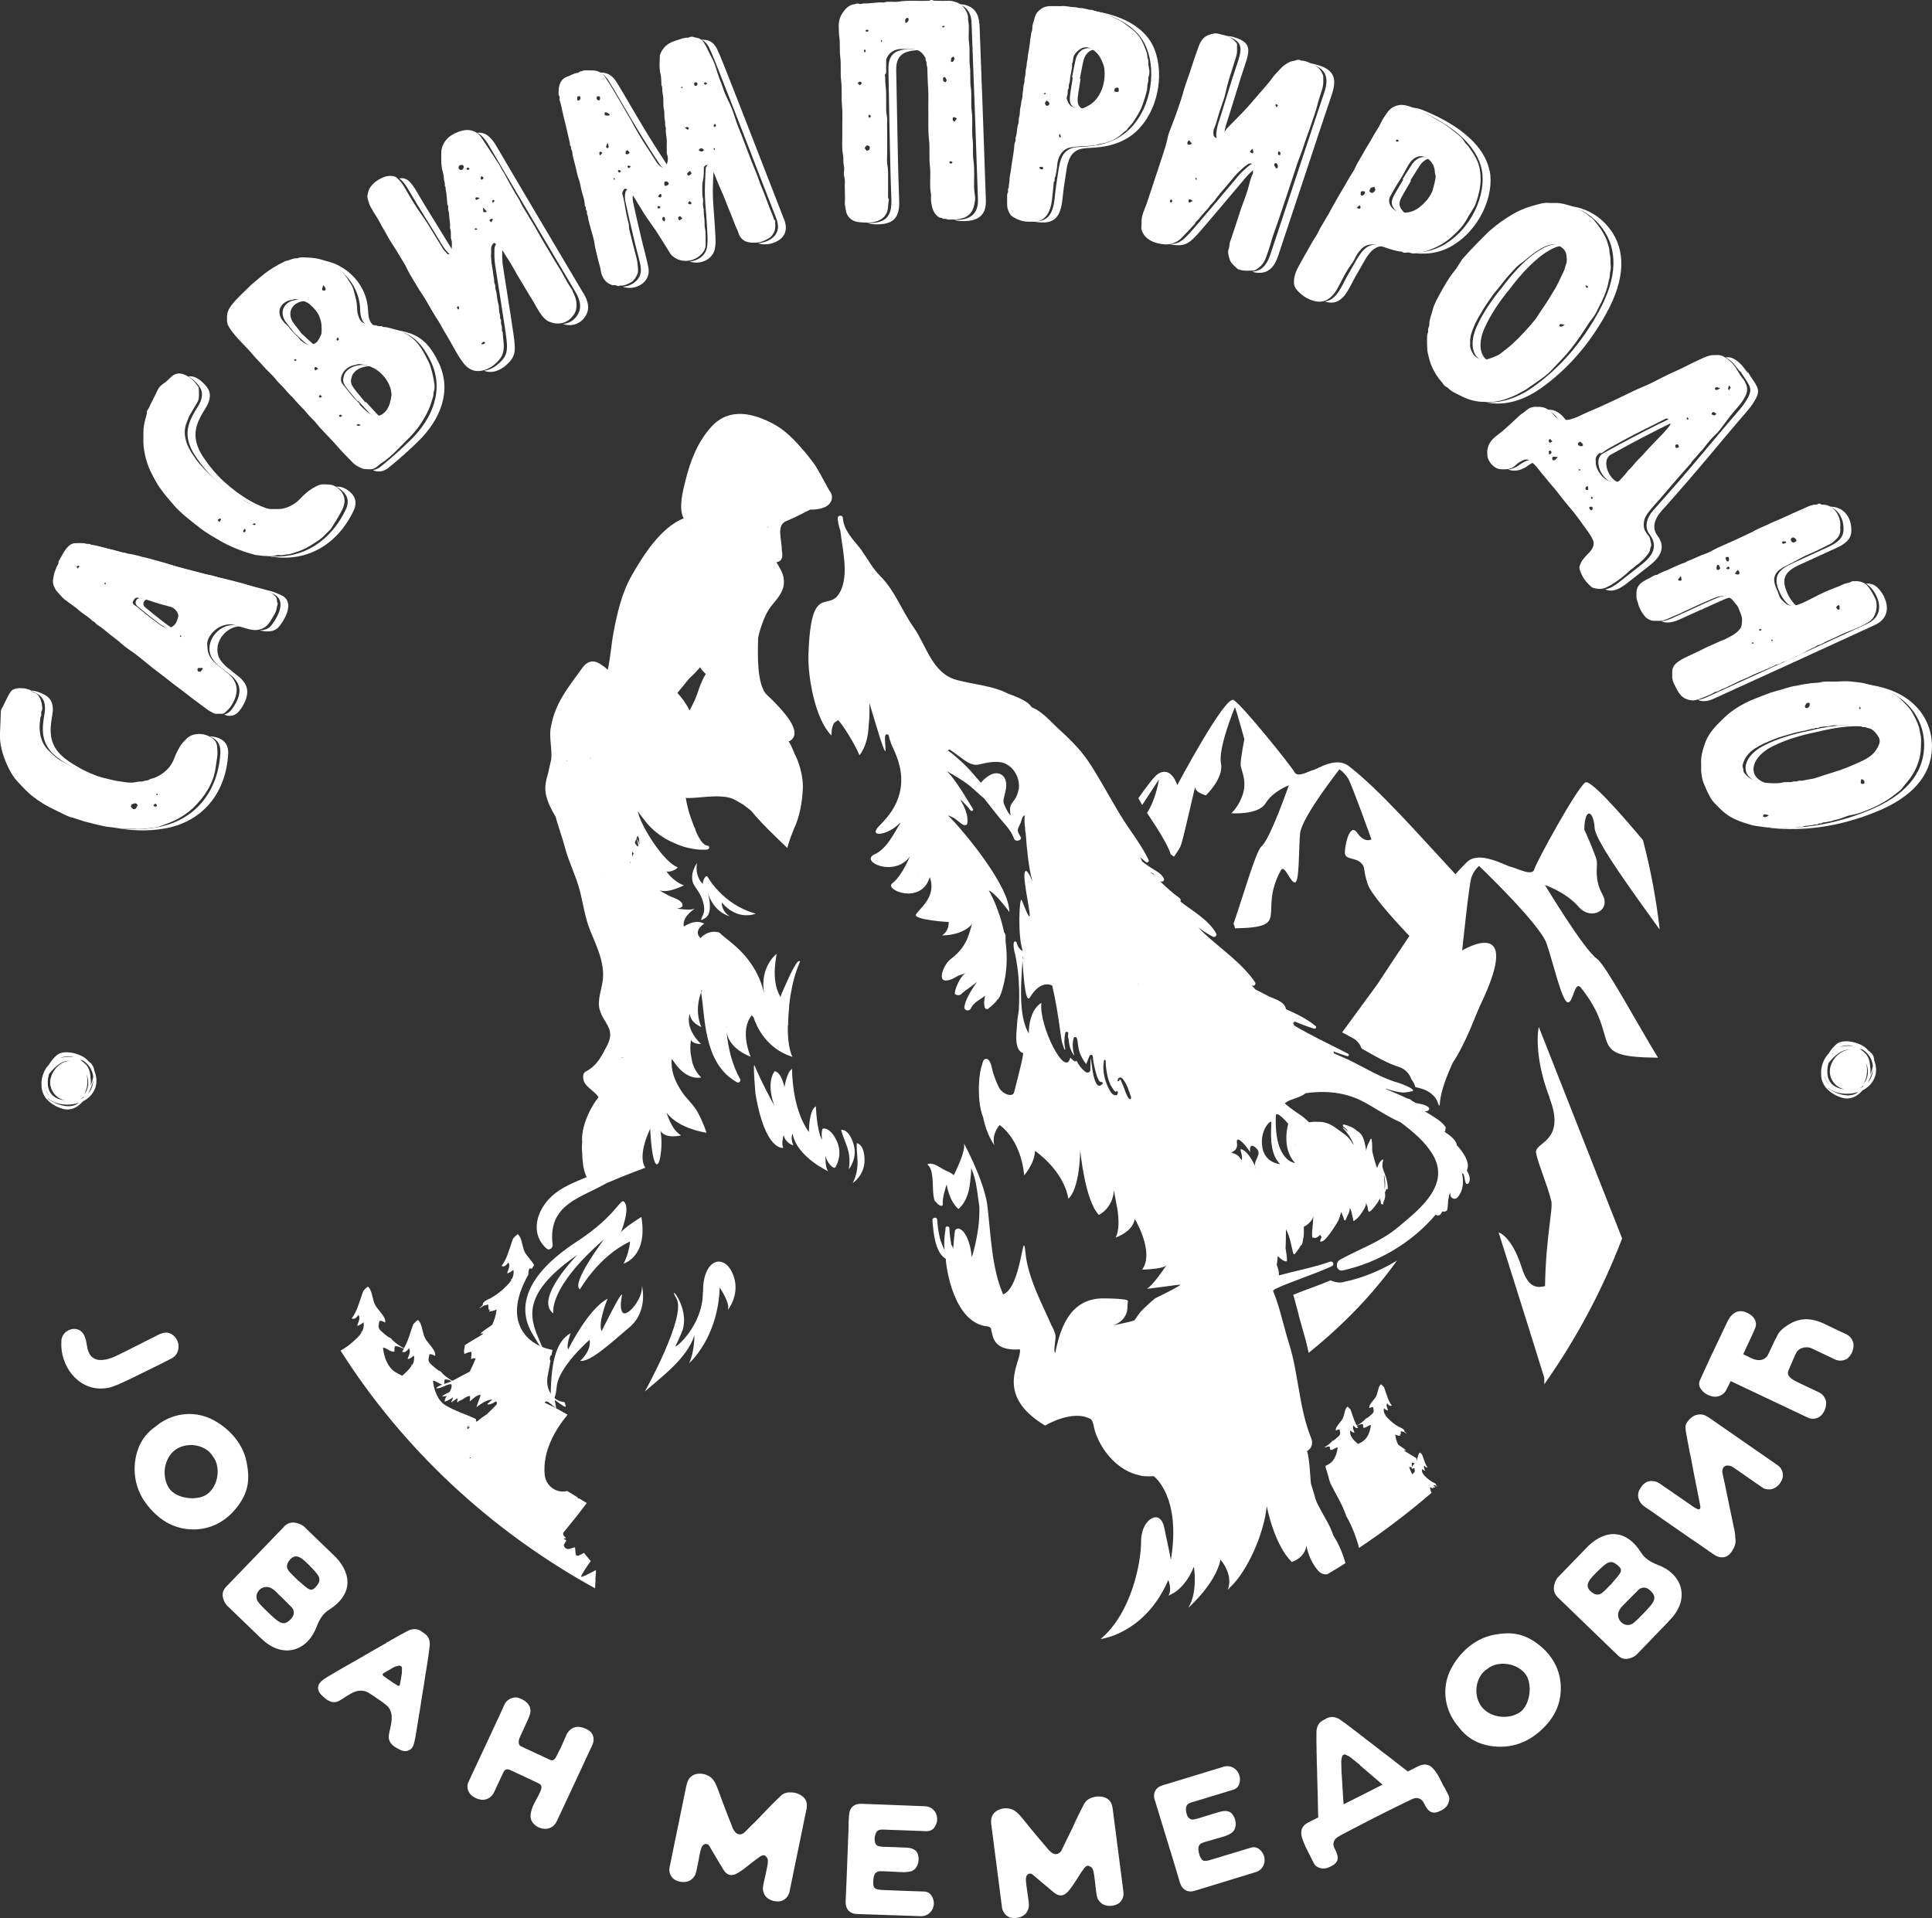
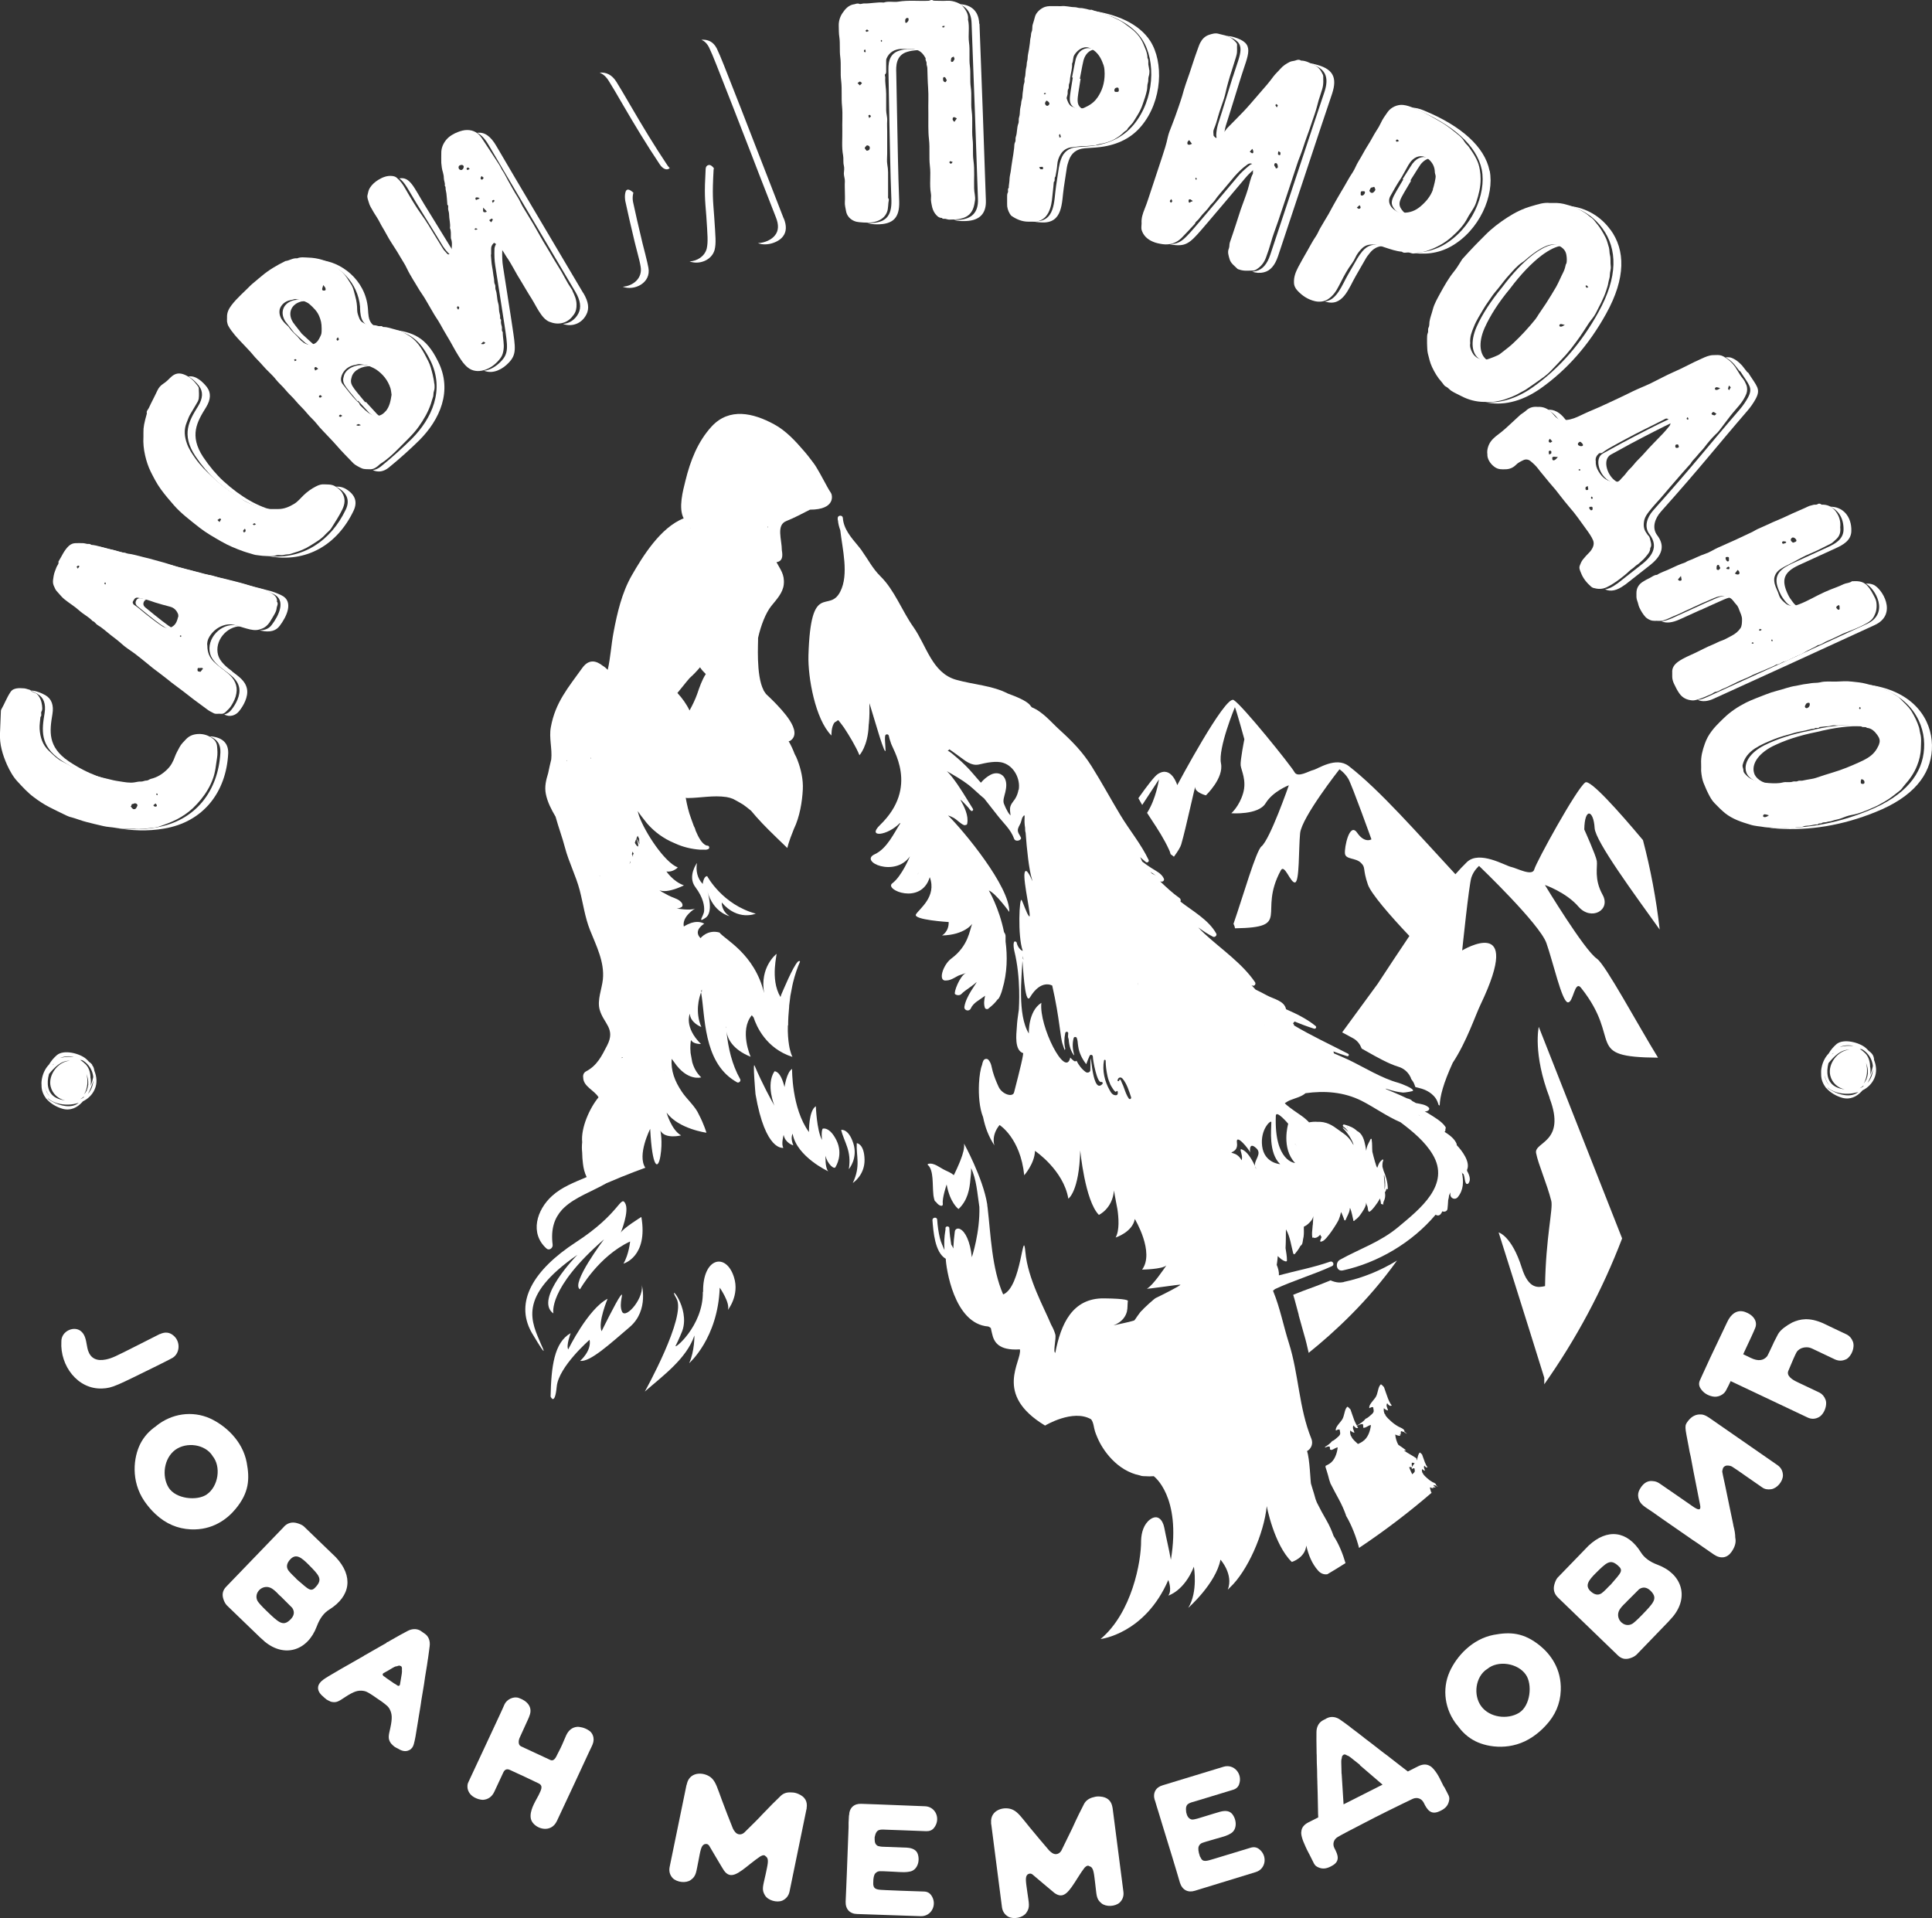
<svg xmlns="http://www.w3.org/2000/svg" id="Layer_1" data-name="Layer 1" viewBox="0 0 151.13 150.04">
  <rect x="0" y="0" width="151.13" height="150.04" fill="#333333" stroke="none" />
  <defs>
    <style> .cls-1, .cls-2 { fill: #fff; } .cls-2 { fill-rule: evenodd; } </style>
  </defs>
  <g>
    <path class="cls-1" d="M54.98,101.06c.04,2.7-2.35,4.61-2.12,4.2.22-.42.51-1.14.51-1.14.66-1.84-1.25-3.92-.45-2.53.8,1.39-2.48,7.27-2.48,7.27,1.33-1.17,3.28-2.57,3.88-4.39,0,0,.02,1.23-.41,2.17,0,0,2.25-1.95,2.39-5.91,0,0,.83,1.19.64,1.74,0,0,.92-1.14.48-2.54-.61-1.98-2.46-1.57-2.42,1.13Z" />
    <path class="cls-1" d="M48.66,102.61c-.3-.64.22-1.68-.13-1.23-.34.45-1.47,2.76-1.47,2.76-.31-.69.47-2.54.47-2.54-1.54.8-3.08,3.96-3.08,3.96-.18-.29.19-1.27.19-1.27-1.3.73-1.52,2.64-1.57,4.96,0,0,.33.78.48-.78s2.57-3.66,2.57-3.66c.17.87-.74,1.65-.74,1.65.78.1,2.3-1.3,3.87-2.64s.92-3.44.92-3.44c.34,1.04-1.21,2.87-1.51,2.23Z" />
    <path class="cls-1" d="M43.29,102.76s-.49-1.95,3.96-5.81c0,0-2.64,3.49-1.88,3.91,0,0,1.45-2.59,3.92-3.74,0,0-.09,1-.52,1.73,0,0,1.94-.52,1.4-3.65,0,0-1.49.92-1.62,1.25,0,0,.71-1.71.35-2.33-.36-.63-.44.84-3.84,3.05-3.35,2.18-4.8,4.67-3.49,7.04.02.04.05.08.07.12,1.43,2.4.7.87.7.87-.75-1.79-1.93-3.75,2.83-7.04,0,0-3.44,3.48-1.88,4.59Z" />
    <path class="cls-1" d="M66.75,89.44c-.38-1.18-.95-1.05-.95-1.05.23.97.83,1.6.6,3.07,0,0,.73-.84.35-2.02Z" />
    <path class="cls-1" d="M64.39,88.29s0,0,0,0c-.02,0-.03,0-.03,0-.14.18-.06.89-.06.89-.42-.79-.48-2.64-.48-2.64-.57.34-.54,2.02-.54,2.02-1.37-1.87-1.32-4.94-1.32-4.94-.43.26-.59,1.42-.59,1.42-.33-1.33-.79-1.23-.79-1.23-.69,1.05,0,2.69,0,2.69-.25-.44-.94-1.69-1.55-3.13-.16-.38.07,2.23.07,2.23.78,4.53,2.18,4.19,2.18,4.19-.19-.27.02-1.01.02-1.01.13.66.76.82.76.82-.25-.59-.07-.89-.05-.92,0,0,0,0,0,0,0,.02,0,.03,0,.05.35,1.78,2.78,2.9,2.78,2.9-.27-.3-.21-1.22-.21-1.22.11.61.72,1.18.8.84,0,0,.6-.93.05-2.05-.47-.94-.92-.94-1.05-.91Z" />
    <path class="cls-1" d="M67.02,89.43c-.06.99.33,1.77-.31,3.11,0,0,.94-.59.92-1.83-.03-1.24-.6-1.28-.6-1.28Z" />
    <path class="cls-1" d="M49.84,65.56c.05.14.1.28.16.42,0,0,0,0,0,0,0-.15-.09-.28-.16-.42Z" />
    <path class="cls-1" d="M59.14,71.48c-2.64-.71-3.82-2.94-3.82-2.94-.29,0-.35.61-.35.61-.43-.44-.55-1.05-.45-1.64,0,0-.76,1.04-.13,1.88.63.84.72,1.48.69,1.87-.02.39-.58,1,.11.54.62-.42.22-1.85.14-2.09.47,1.7,1.74,1.96,1.74,1.96-.66-.42-.61-1.07-.61-1.07,1.26,1.49,2.67.87,2.67.87Z" />
    <path class="cls-1" d="M61.97,82.64s-.15-.28-.25-.9h0c-.06-.38-.11-.89-.09-1.53,0,0,.01.01.02.02,0-.46.03-.96.08-1.46,0-.03,0-.05,0-.08.03-.24.06-.48.09-.72,0-.03,0-.05.01-.08.04-.24.09-.49.14-.73,0-.03.02-.07.02-.1.02-.07.03-.15.05-.22.07-.28.15-.56.24-.83,0,0,0,0,0,0,.09-.27.19-.53.3-.78,0-.05-.08-.08-.11-.03-.02,0-.04.01-.06.03-.4.42-1.13,2.21-1.28,2.54-.02.05-.04.1-.05.15,0,.02-.02.05-.03.07-.85-1.42-.21-3.47-.32-3.36-.05.05-1.3,1.04-.96,3.05-.75-3.08-3.07-4.18-3.49-4.73-.94-.26-1.48.44-1.48.44-.62-.61.29-1.13.29-1.13-.33-.19-.71-.16-1.01-.06-.02,0-.04,0-.06.02-.31.11-.53.26-.53.26-.16-.8.89-1.41.89-1.41-.38.19-1.45,0-1.45,0,.13,0,.26-.04.38-.11.11-.07.09-.21.04-.3-.04-.06-.08-.11-.13-.15,0,0,0,0,0,0,0,0,0,0,0,0-.24-.22-.61-.29-.91-.45-.05-.03-.27-.14-.52-.28-.13-.09-.21-.14-.21-.14.64.28,1.92-.38,1.92-.38-.85-.3-1.37-1.09-1.37-1.09.51.09.89-.31.89-.31-1.04-.41-2.56-2.73-3.03-4.03l-.11-.38h0c.17.23.38.53.66.87.06.07.12.15.19.22,0,0,0,0,0,0,.46.5,1.11,1.04,2.06,1.43.62.29,1.29.45,1.98.5.02,0,.04,0,.05,0h0c.08,0,.17,0,.25,0,0,0,.01,0,.02,0,.11.01.22,0,.32-.05.11-.05.08-.24-.03-.26-.04,0-.08-.02-.13-.02-.35-.14-.62-.65-.83-1.15-.03-.14-.08-.26-.15-.38-.08-.22-.15-.42-.2-.55-.21-.56-.33-1.09-.43-1.65.05.01.1.02.15.02,1.02-.01,2-.23,3.03-.08.19.03.36.08.53.15.27.14.53.29.78.44.21.15.41.31.62.48.28.33.56.66.87.98,0,0,0,0,.01.01.44.48,1.96,1.93,1.96,1.93,0,0,.06-.39.51-1.49h0c.46-.95.65-2.13.7-3.09.04-.77-.14-1.57-.41-2.28-.06-.17-.14-.34-.23-.5-.13-.35-.29-.69-.47-1,.05,0,.1-.01.14-.04,1.03-.72-.74-2.47-1.23-2.99-.22-.23-.45-.44-.68-.66-.06-.08-.11-.16-.17-.25-.04-.09-.04-.08-.02-.05-.61-1.16-.41-3.79-.43-4.09.22-.98.6-1.95,1.03-2.49.4-.5.91-1.02.98-1.69.08-.79-.27-1.17-.57-1.74.48-.08.5-.46.42-.93,0-.85-.46-1.97.35-2.29.65-.26,1.24-.58,1.85-.89,2.03,0,1.75-1.16,1.64-1.31-.11-.16-.21-.33-.3-.5-.35-.64-.79-1.48-1.05-1.82-.24-.32-.48-.64-.75-.95-.68-.79-1.42-1.6-2.35-2.1-1.62-.88-3.49-1.33-4.88.17-1.1,1.2-1.67,2.69-2.05,4.24-.19.77-.57,2.13-.14,2.95-1.83.72-3.22,3-4.07,4.48-.76,1.33-1.13,2.92-1.41,4.41-.19.99-.24,2-.46,2.96-.12-.12-.24-.23-.38-.31-.51-.4-1.08-.57-1.61.16-1.11,1.55-2.11,2.7-2.46,4.63-.16.84.12,1.69.03,2.53-.08.35-.17.7-.24,1.07-.16.53-.3,1.05-.18,1.64.13.64.43,1.21.76,1.77.23.84.54,1.66.73,2.4.3,1.15.86,2.21,1.16,3.36.26,1.01.41,2.12.8,3.1.49,1.23,1.15,2.5,1.01,3.87-.08.75-.46,1.62-.25,2.37.31,1.09,1.26,1.47.59,2.78-.44.85-.78,1.58-1.67,2.05-.17.09-.24.29-.21.46,0,.72.87,1,1.2,1.56-.71.86-1.39,2.41-1.28,3.51-.03.27-.03.54,0,.81,0,.29.03.61.06.86.04.37.13.73.29,1.06-.96.41-1.96.79-2.7,1.47-1.21,1.09-1.77,2.93-.44,4.12.21.19.51-.04.48-.29-.16-1.28.16-2.11.73-2.74,0,0,.07-.08.19-.19.86-.8,2.15-1.24,3.29-1.89,1.56-.68,3.04-1.21,3.04-1.21-.66-.99.38-3.04.38-3.04.16,3.08.61,3.27.8,2.13.19-1.14,0-1.99,0-1.99.38.69,1.62.37,1.62.37-.76-.42-1.14-1.79-1.14-1.79,0,0,.02.02.02.03.94,1.26,3.1,1.55,3.1,1.55,0,0-.17-.61-.59-1.42-.29-.66-.93-1.18-1.33-1.78-.56-.83-.87-1.65-.8-2.58.06.08.12.16.19.25,1.04,1.54,2.12,1.2,2.12,1.2-.37-.35-.58-.77-.7-1.19-.04-.22-.09-.48-.13-.72-.05-.51.01-.91.03-.99,0,0,.01,0,.02.01,0,0,0-.01,0-.02,0,0,0,0,0,0h0s0,0,0,0c0,0,0,0,0,0,.15.32.76.3.76.3-1.34-1.33-.87-2.37-.87-2.37.04.72.9,1.04.9,1.04-.5-1.18-.18-2.28-.02-2.71.33,1.78.15,5.38,2.62,6.92.06.04.13.08.2.12.14.07.32-.1.24-.25-.65-1.16-.93-2.42-1.07-3.71.08.5.43,1.37,1.89,1.96,0,0-.91-2.05.09-3.25.05.06.09.12.14.17.21.66.96,2.43,3.04,3.09ZM54.79,66h0s0,0,0,0h0ZM62.06,64.5s0,0,0,0c0,0,0,0,0,0,0,0,0,0,0,0ZM60.58,62.58h0s0,0,0,0c0,0,0,0,0,0ZM60.07,41.19s0,.08,0,.12c-.01-.04-.02-.08-.03-.12.01,0,.02,0,.03,0ZM59.91,41.48s0,0,0,0c0,0,0,0,0,0,0,0,0,0,0,0ZM54.01,41.32s-.01.02-.02.02c0,0-.02,0-.02,0,.01,0,.03-.01.04-.02ZM53.94,53.05s0,0,.01-.01c.29-.26.56-.54.81-.84.12.2.29.37.45.53-.31.48-.49,1.03-.68,1.58-.15.42-.36.85-.59,1.27-.24-.5-.57-.96-.95-1.37.32-.38.62-.78.95-1.16ZM44.34,59.51s0-.03,0-.04c0,0,.02.02.03.03,0,0,0,.01,0,.02-.01,0-.02,0-.04,0ZM44.97,60.38s0,0,0,0c0,0,0,.02,0,.03,0,0,0-.02,0-.03ZM46.2,59.32s-.01-.03-.02-.04c0,0,.01,0,.02,0,0,.01.02.02.03.03,0,0,0,.02,0,.03-.01,0-.02-.01-.03-.02ZM46.92,68.56s-.01-.03-.02-.05c0,0,.02,0,.02,0,0,.01,0,.03,0,.04ZM48.59,82.77s.07-.05.1-.07c0,.01.01.03.02.04-.04,0-.08.02-.11.03ZM49.32,67.41c-.02.06-.05.13-.07.19,0,0,0,0,0,0,.01-.07.03-.14.05-.21.01,0,.02.02.03.02h0ZM49.49,66.99s0-.02-.01-.03c-.01,0-.02,0-.03,0,0-.01.01-.03.02-.04-.01-.03-.03-.07-.04-.1.02-.06.03-.13.05-.2.03.05.06.11.09.17-.04.04-.07.09-.09.13,0,.01.01.02.02.04,0,0,.02,0,.03,0,0,.01-.01.02-.02.04ZM49.55,66.86s0-.04.01-.06c0,0,0,0,0,.01,0,.02-.01.03-.02.05ZM49.9,66.23c-.08-.05-.15-.14-.21-.24,0-.02-.02-.05-.03-.07.03-.1.07-.2.11-.29.08.2.21.46.13.6ZM50,65.98c-.11-.11-.15-.26-.22-.38.01-.03.02-.05.03-.07,0,.01.01.03.02.04,0-.02-.01-.03-.02-.04.02-.05.05-.1.07-.15.04.08.08.16.12.24,0,.15.01.29.02.43,0-.02-.02-.04-.03-.06ZM51.99,83.74s0,0,0,0c0,.01,0,.03,0,.04,0-.01,0-.02-.01-.03ZM54.9,77.59s-.05-.02-.06-.03c.04-.1.06-.15.06-.15,0,.05,0,.11,0,.18ZM56.79,80.38s.01-.06.02-.09h0s-.01.08,0,.22c0-.04,0-.09-.01-.13Z" />
    <path class="cls-1" d="M114.76,91.51c.27-.6-.37-1.47-.81-1.93,0-.03,0-.06,0-.08-.15-.41-.56-.71-.95-.96.06-.05.09-.14.06-.21.04-.05.05-.12,0-.19-.27-.41-.87-.75-1.28-1.01-.11-.07-.22-.13-.33-.18.09,0,.18-.02.26-.07.08-.04.13-.16.06-.23-.24-.25-.66-.29-1.01-.36-.1-.05-.19-.11-.29-.16-.09-.12-.25-.17-.41-.21-.54-.26-1.1-.49-1.64-.72,0-.01-.01-.02-.02-.04.27.09.54.17.82.23,0,0,0,0,0,0,.18.04.35.06.53.08.13.01.85-.11.78-.15.07-.17-.92-.55-1.13-.61-1.33-.36-2.66-1.2-3.9-1.8-.38-.18-.78-.34-1.16-.51,0-.05-.01-.1-.04-.15.35.13.71.26,1.07.37.13.04.2-.13.08-.19-1.41-.73-2.86-1.4-4.22-2.21-.01-.05-.02-.1-.06-.14,0-.01-.02-.02-.03-.03.06-.04.1-.09.12-.14.51.21,1.02.4,1.53.56.13.04.23-.12.12-.21-.69-.56-1.49-.95-2.31-1.31-.13-.67-.99-.8-1.51-1.09-.28-.16-.58-.3-.88-.45-.1-.11-.21-.23-.31-.34.02.01.04.02.07.03.17.07.3-.13.2-.27-1.01-1.48-2.64-2.58-3.94-3.78-.17-.15-.33-.32-.5-.5.37.27.76.53,1.16.73.15.07.33-.11.25-.25-.6-1.08-1.84-1.75-2.8-2.5.04-.09.03-.21-.09-.29-.54-.38-1.02-.84-1.5-1.29.03,0,.07.01.11.02.13.01.24-.12.18-.24-.17-.4-.64-.61-.98-.83-.24-.15-.48-.32-.71-.5-.05-.12-.11-.23-.16-.35.15.14.3.27.45.39.11.08.27-.04.21-.17-.59-1.24-1.5-2.33-2.21-3.51-.76-1.26-1.46-2.56-2.24-3.8-.72-1.15-1.54-1.98-2.53-2.88-.67-.61-1.3-1.4-2.16-1.75-.04-.05-.09-.1-.13-.16-.26-.34-1.09-.68-1.73-.91-1.24-.64-2.65-.69-4.05-1.08-1.89-.53-2.32-2.67-3.35-4.13-.9-1.27-1.47-2.88-2.58-3.97-.61-.6-.97-1.32-1.45-1.99-.02-.04-.04-.07-.07-.1-.07-.09-.14-.19-.22-.28-.54-.65-1.14-1.32-1.2-2.2-.02-.23-.38-.22-.4,0,0,.03,0,.07,0,.1,0,.04,0,.08.02.11.02.26.09.51.18.76.16,1.44.69,3.46,0,4.8-.89,1.76-2.31-.95-2.49,4.99-.05,1.71.53,5,1.8,6.27,0,0-.03-.7.25-1.03.08-.04.16-.09.23-.15.02,0,.04-.01.06-.02.15.19.3.38.44.58.38.57.94,1.49,1.21,2.16,0,0,.66-.7.72-2.31,0-.07.01-.13.02-.19.05-.52.05-1.05.04-1.57.3.97.67,2.22.72,2.37.1.33.42,1.33.51,1.38.09.05-.06-.85,0-1.19.02-.16.26-.17.29,0,.03.16.08.33.14.49,0,0,0,0,0,0,.09.51,2.28,3.48-.84,6.49-1.03,1,.58.85,1.57-.17,0,.01.01.03.02.04-.47.71-1.02,1.96-2,2.41-1.24.57,1.58,1.84,2.76.16,0,0-.63,1.55-1.38,2.11-.67.5,2.26,1.74,2.93-.48.57,1.53-.83,2.48-1.08,2.91-.25.43,2.56.6,2.56.6.02.76-.52,1.05-.52,1.05,1.78-.04,2.36-.91,2.36-.91h0c-.21.5-.28,1.72-1.65,2.73-.63.47-1.08,1.82-.36,1.7.38,0,.81-.35,1.02-.41.16-.05.33-.11.5-.18-.5.25-.98,1.56-.85,1.66.13.1.36.12.48,0,.08-.08.18-.17.33-.28.17-.12.34-.24.5-.36.13-.09.26-.2.38-.31,0,.1-.84,1.11-.96,1.94-.04.3.38.4.5.13.2-.45.68-.66,1.06-.95.02-.02.04-.03.06-.05-.07.31-.12.63-.02.94.04.13.24.15.31.04.3-.23.52-.45.68-.68.08-.03.16-.17.26-.43,0,0,0,0,0,0,.05-.12.09-.25.12-.37.39-1.31.4-2.6.25-3.74,0-.14,0-.28,0-.42,0-.11-.05-.21-.12-.31-.39-1.92-1.19-3.26-1.19-3.26.55.22,1.6,1.68,1.6,1.68.06-1.97-3.59-6.37-4.79-7.55.15.05.3.11.44.19.28.16.5.43.79.56.04.02.1.02.14,0,.07,0,.13-.05.13-.11.12-.62-.22-1.31-.54-1.88.05.04.1.08.15.12.16.17.33.34.49.52.06.09.12.17.2.24h0s.07.03.11,0c0,0,.01-.01.02-.02.04-.03.04-.09.02-.13-.53-.84-1.02-1.71-1.64-2.5-.12-.16-.26-.31-.4-.45.59.34,1.18.67,1.72,1.09.39.31.78.71,1.2,1.05.34.43.69.87,1.03,1.31.47.61,1.05,1.1,1.31,1.84.07.21.43.18.53,0,.04-.07-.03-.15-.07-.23-.07-.12-.16-.26-.17-.4-.02-.22.14-.42.22-.61.05-.13.07-.26.12-.39.01-.03.18-.32.19-.15,0,.2-.02.4,0,.6,0,.15.05.29.04.44,0,.1.01.18.04.27.09,1.27.26,2.9.5,3.65h0s.02.1.03.14c-.04-.11-.49-1.19-.61-.66-.15.61.61,3.71.34,3.39-.19-.22-.43-1-.57-1.25-.18-.33-.33,2.8.08,3.95.03.07-.38-.13-.48-.66-.35-.3-.21.56-.18.66.54,2.18.36,4.44.36,4.57,0,.08-.02.16-.03.24-.06.39-.11.79-.13,1.18-.04.56-.2,1.8.5,2.03,0,.04-.01.09-.02.13,0,.01,0,.03,0,.04-.1.65-.67,2.78-.69,2.88-.09.44-.94.17-1.21-.41-.18-.39-.34-.78-.46-1.2-.1-.35-.1-.63-.33-.91-.12-.14-.33-.1-.41.06-.05.1-.08.22-.1.33-.12.3-.21.85-.24,1.47h0s0,0,0,0c-.04.87.03,1.9.32,2.61.17.82.42,1.49.89,2.22,0,0-.29-.76.4-1.6,0,0,1.63,1.01,1.93,3.93,0,0,.82-.93.84-1.91,0,0,2.23,1.5,2.61,3.74,0,0,.85-.54.93-3.78,0,0,.37,3.95,1.46,5.05,0,0,1.06-.48,1.18-1.91h0c.04.26.09.52.14.78,0,0,0,0,0,.01h0c.04.22.09.45.13.68.1.67.17,1.65-.14,2.21,0,0,1.32-.42,1.5-1.45,0,0,1.57,2.6.57,3.96,0,0,1.57-.02,1.9-.33-.16.23-1.07,1.59-1.51,1.81-.18.09,2.5-.33,2.61-.3-.05.11-1.35.76-1.91,1.03-.08,0-1.09.93-1.07.96-.17.09-.59.8-.64.81-.51.16-1.08.25-1.64.39,0,0,0,0,.01,0,.72-.28.98-.74,1.07-1.12,0,0,0,0,0,0,0,0,0,0,0,0,0,0,0-.02,0-.03.05-.19.03-.42.06-.74.06-.07-.07-.21-1.86-.23-2.48-.03-3.38,2.01-3.81,4.26-.2-.06.09-1.13,0-1.44-.06-.22-.17-.49-.33-.77-.54-1.31-1.82-3.57-2.01-5.67-.2-2.1-.3,2.76-1.74,3.31-.89-2.03-.97-4.68-1.21-6.73h0c0-.07-.02-.14-.03-.21,0-.04,0-.08-.01-.12,0,0,0,0,0-.01-.33-2.04-1.81-4.73-1.81-4.73.05.33-.08.81-.28,1.31-.03.06-.05.13-.08.2-.12.28-.24.56-.37.82-.03.05-.05.09-.07.14-.2-.18-.5-.3-.71-.4-.4-.19-.84-.6-1.3-.48-.02,0-.03.03-.03.05,0,.02.01.04.02.06,0,0,.01.01.02,0,0,0,0,0,0,0,.43.43.32,1.5.4,2.27h0c0,.05.01.11.02.16.02.11.04.21.07.3.02.07.07.11.12.14.23.33.57.41.53.12-.06-.43.3-1.49.3-1.49.27,1.47.93,1.92.93,1.92.71-.67.87-1.55.93-2.35.04-.29.07-.57.05-.85.43.87.49,2.01.63,2.89,0,.04.01.09.02.13.06,2.01-.59,3.95-.59,3.95-.13-1.27-.53-2.01-.9-2.19-.15-.1-.4-.06-.43.18-.06.45-.1.89-.12,1.33-.03-.1-.09-.2-.16-.31-.07-.43-.13-.86-.15-1.29,0-.17-.3-.17-.3,0,0,.05,0,.09,0,.14,0,.01-.01.02-.01.04-.09.53-.11,1.03-.07,1.54-.13-.31-.28-.61-.36-.94-.11-.47-.18-.95-.21-1.44-.02-.24-.39-.18-.37.05.07.87.18,2.49,1.02,3,0,0,.01,0,.02,0,.02.66.62,5.11,3.33,5.31.08.03.15.08.2.13.02.11.05.26.09.41.14.65.48,1.36,2.18,1.25h0c.19.93-2.12,3.5,1.97,5.96,0,0,2.18-1.32,3.6-.49.2.24.21.67.31.96.05.14.1.29.17.44.42,1.03,1.57,2.64,3.34,2.99.04.01.08.03.12.04.09.02.19.02.28.02.22.02.44.02.68,0,0,0,2.17,1.57,1.34,6.54-.15-.85-.36-1.69-.52-2.53-.12-.58-.5-1.06-1.1-.63-.51.38-.69,1.04-.71,1.66.02,1.65-.73,5.66-3.17,7.7,0,0,3.47-.39,5.3-4.62,0,0,.32.79,0,1.22,0,0,1.24-.35,2-2.26,0,0,.34,1.97-.44,3.22,0,0,2.16-1.9,2.52-3.77,0,0,1.04,1.15.57,2.35,0,0,.06-.06.17-.17h0c1.36-1.27,2.66-4.18,2.88-6.37,0,0,.56,3.01,1.96,4.37,0,0,1.04-.31,1.13-1.28.17.71.43,1.4.93,1.96.21.24.48.32.72.28.48-.28.95-.57,1.42-.87-.19-.67-.52-1.51-.93-2.12-.15-.43-.34-.85-.56-1.23-.27-.47-.52-.92-.75-1.39-.03-.09-.07-.17-.1-.26-.01-.05-.03-.09-.04-.14-.09-.35-.22-.71-.32-1.07-.04-.13-.1-1.99-.31-2.55.32-.18.5-.57.34-.97-.99-2.44-.98-5.03-1.76-7.49-.42-1.32-.69-2.74-1.21-4.01-.01-.03-.02-.06-.03-.09.05-.03.11-.06.14-.11,1.46-.68,3.01-1.13,4.47-1.8.23-.1.08-.44-.15-.35-1.31.46-2.67.71-4,1.07.02-.27-.06-.56-.17-.82.01-.07.02-.14.03-.2.02-.15.04-.32.05-.49.19.18.37.36.63.42.05,0,.09-.02.09-.07,0-.33-.06-.65-.11-.97.03-.48.02-.98.03-1.47.33.56.41,1.29.57,1.88,0,.01.01.01.02.02,0,.01,0,.03.02.04.01.02.03.02.05,0,0,0,.01,0,.02,0,.02-.02.04-.04.05-.06.02-.01.04-.03.04-.05.14-.16.26-.34.36-.53.08-.06.14-.13.16-.23.02-.1.04-.19.05-.29.04-.14.05-.27.06-.41.01-.13,0-.26,0-.39,0-.06,0-.13,0-.19.01,0,.02,0,.03-.01.21-.09.41-.29.54-.45.1-.12.15-.25.17-.38,0,.19-.02.37-.03.56,0,.04,0,.09-.01.13-.01.06-.02.12-.02.19-.03.27-.06.54-.02.8,0,.04.06.03.07,0,0,0,0,0,0-.01,0,0,0,0,0,0,0,0,0,0,.01,0,0,.02,0,.04.02.04.21.05.39-.09.53-.25,0,.08.05.14.1.18-.04.1-.08.2-.11.3-.02.07.08.11.11.05,0,0,0,0,0,0,0,0,.02,0,.03,0,.34-.05,1.24-1.51,1.31-1.7.07-.17.13-.36.17-.55,0-.01.01-.03.02-.04.08.2.18.4.24.61.02.06.09.05.11,0,.11-.29.27-.5.32-.81,0-.03,0-.07.01-.11,0,0,.02.01.03.02.08.16.21.77.24.91h0c-.03.06.06.11.09.05.01-.02.03-.04.05-.06,0,0,0,0,.01,0,.29-.19.49-.52.67-.81.11-.18.18-.37.19-.56,0,0,0,.01,0,.02.01.08.03.16.06.23,0,.02.02.03.03.04.01.05.02.1.03.14.02.11.01.21.08.29.02.02.06.02.08,0,0,0,0,0,0-.01,0,0,0,0,0,0,.13-.03.63-.67.77-.98.01,0,.02-.02.03-.03.02.13.07.27.07.39,0,.03.03.05.06.05.02,0,.04,0,.06-.01,0,.02,0,.03.02.05.02.05.04-.04.06-.2.03-.08.06-.16.09-.23,0,0,0,0,0,0,.05-.17.06-.35.02-.54h0c.08-.1.11-.21.12-.33,0,.02,0,.04.01.06.02.05.1.04.1-.01,0-.51-.18-1.05-.33-1.4-.03-.1-.06-.21-.09-.31-.01-.19,0-.38.06-.49,0,0,0,0,0-.01,0,0,0-.01,0-.02.01-.03,0-.07-.04-.05,0,0,0,0-.01,0-.01,0-.02,0-.03.01,0,0,0,.01-.01.02-.14.09-.24.25-.3.41-.02.05-.05.12-.07.2,0,0,0,0,0,0,0-.02-.02-.03-.04-.04-.03-.07-.05-.14-.08-.21,0,0,0-.02,0-.03-.03-.07-.05-.14-.07-.21-.07-.25-.14-.5-.2-.76-.03-.3,0-.61-.05-.91,0,0,0,0,0-.01,0-.02,0-.03,0-.05,0-.04-.07-.07-.09-.02-.09.21-.25.45-.3.68-.02.08-.03.16-.04.24-.02-.14-.04-.27-.07-.41-.08-.43-.23-.95-.64-1.14-.26-.26-.6-.4-1.01-.51-.1-.02-.15.1-.07.16.15.1.28.24.39.41-.13-.12-.26-.23-.4-.33-.02-.01-.05.01-.03.03.35.36.62.75.81,1.21,0,.05.02.09.03.14-.19-.37-.45-.69-.8-.93-.53-.36-.92-.75-1.56-.87-.12-.02-.28-.04-.45-.03-.23-.02-.47,0-.67.04-.18-.19-.38-.36-.59-.51-.4-.28-.8-.54-1.17-.85-.06-.05-.1-.1-.14-.14.16-.11.32-.2.46-.25.37-.15.84-.25,1.16-.53,1.49-.21,3-.1,4.38.59.97.49,2.01,1.24,3.05,1.68.97.73,1.92,1.52,2.51,2.51,1.44,2.38-1,4.28-2.66,5.67-1.43,1.2-3,1.7-4.59,2.58-.4.23-.28.95.24.83,2.71-.59,5.41-2.17,7.25-4.36.12.09.28.09.39-.04.06-.07.1-.14.13-.22.17.07.4,0,.41-.22.02-.2.04-.42.05-.65,0,0,0,0,0,0,.04-.13.06-.26.07-.39.04-.07.08-.14.11-.22,0,.05,0,.09-.01.14-.02.32.37.49.58.23.45-.54.48-1.23.32-1.95.01.03.02.05.04.08.02.03.05.05.08.05.01.03.03.06.04.1.08.23.05.44.17.65.04.06.14.05.18,0,.21-.26.1-.63-.1-.98ZM71.82,68.33s-.02.06-.03.1c.02-.06.03-.13.05-.2,0,.03-.01.07-.02.1ZM75.41,62.47s0,0,.01.01c.01.02.02.04.03.05-.02-.02-.04-.04-.06-.06,0,0,.01,0,.02,0ZM75.08,63.67s0,0,0,0c0,0,0,0,0,0,0,0,0,0,0,0ZM74.86,63.48s.02.02.03.03c-.01,0-.03-.02-.04-.03,0,0,0,0,0,0ZM77.11,61.75s0,0,0,0c.01.02.03.03.04.05-.02-.02-.03-.03-.05-.05ZM79.67,61.79c-.04.23-.12.46-.24.66-.04.07-.09.14-.14.2-.09.13-.19.25-.24.4-.09.25-.02.49,0,.74-.16-.14-.27-.38-.37-.57-.05-.1-.08-.2-.13-.3-.14-.28.03-.67.09-.95.08-.35.13-.72-.03-1.06-.22-.44-.69-.52-1.11-.31-.3.16-.55.37-.77.63-.41-.45-.78-.93-1.21-1.35-.22-.22-.45-.43-.69-.63-.09-.07-.62-.56-.71-.51.06-.03.11-.07.13-.12.01-.03.98.7,1.07.76.24.18.5.35.8.42.32.08.57-.03.88-.09.18-.04.37-.07.56-.09.31-.03.63-.04.93.06.84.27,1.34,1.26,1.2,2.1ZM80.02,74.86c.01.07.03.15.04.22l-.05-.11c0-.06,0-.11,0-.16,0,.01.01.03.02.04ZM86.26,84.77c-.96,1.14-.92-4-.97-1.05,0,.17-.23.23-.35.15-.31-.22-.55-.53-.73-.89-.05.05-.13.07-.21.01-.11-.08-.2-.17-.28-.26-.36,1.68-2.46-2.46-2.26-4.28-1.05.66-.98,2.4-.98,2.4-.91-1.47-.55-4.51-.5-5.68.03.04.16,3.56.59,2.85.87-1.45,1.74-.92,1.74-.92.6,2.63.62,4.1.83,4.63.04.14.09.28.15.42.01-.04.03-.07.04-.11-.1-.38-.09-.8,0-1.23.03-.14.25-.12.23.03-.02.15-.02.31-.01.46.02-.08.03-.15.03-.19.03.51.1.98.41,1.42.01.02.02.02.04,0-.13-.44-.16-.91-.04-1.33.03-.11.21-.1.24,0,.06.17.08.33.09.5,0,.04.01.08.02.14.07.52.31,1,.63,1.41.08-.22.16-.43.26-.65.07-.15.26-.08.26.07,0,.29.33,2.08.65,1.97.07-.02.16.06.1.12ZM87.29,85.68c-.25,0-.37-.18-.49-.4-.39-.68-.59-1.54-.44-2.32.02-.08.13-.07.13.02,0,.41.06.83.15,1.23.05.22.13.43.22.64.02.05.39.71.46.53.02-.05.1-.05.11.01.02.11.03.28-.14.29ZM88.3,85.94c-.17-.25-.26-.51-.36-.79-.05-.15-.11-.3-.18-.44-.04-.08-.13-.43-.22-.17-.03.07-.14.04-.12-.03.04-.22.24-.3.39-.13.33.38.52.99.67,1.46.03.1-.1.2-.17.1ZM88.99,77.2c.01-.11.03-.21.04-.31h0s0,.04,0,.06c-.02.09-.03.17-.05.26ZM90.16,68.36s-.01,0-.02,0c-.05-.05-.1-.1-.16-.16.15.09.3.19.44.3-.09-.05-.17-.1-.26-.14ZM74.55,92.37s0,0,0-.01c0,0,0,0,0,0,0,0,0,0,0,0ZM108.27,91.92c.09.35.11.77.05,1.13,0-.01,0-.03-.01-.04,0-.23,0-.45-.02-.63,0-.11-.02-.22-.03-.33,0-.05,0-.09.01-.14ZM105.4,88.15s.02,0,.03.01c0,.01,0,.02,0,.04-.01-.02-.02-.03-.04-.05ZM104.47,95.69s0,.01-.01.02c0,0,0,0,0,0,0,0,.01,0,.02,0ZM103.54,96.84h0s0,0,0,0c0,0,0,0,0,0,0,0,0,0,0,0ZM102.94,96.41s0,0,.01.01c0,0-.02.02-.03.03,0-.01.01-.02.02-.04ZM101.94,91.4s0,0,0,0c0,0,0,0,0,0,0,0,0,0,0,0ZM101.39,89.61s0,.01,0,.02c0,0,0-.01-.01-.02,0,0,0,0,0,0ZM98.98,80.23s-.05-.04-.07-.06c0,0-.01-.01-.02-.02.03.03.06.06.09.08ZM98.18,91.23c.06.14.1.23.1.23-.06-.08-.09-.15-.1-.23-.16-.35-.5-1-.89-1.24-.54-.33.01.34-.17.78,0,0-.18-.43-.65-.55-.47-.12.41,0,.29-.82-.12-.82.99.56,1.03.76.04.19-.2-.97.48-.34.49.45-.19.92-.1,1.41ZM99.83,100.53s0,0,0,0c0,0,0,0,0,0,0,0,0,0,0,0ZM98.73,89.66c-.17-1.34.73-2.11.72-1.87,0,.57-.23,2.4.69,3.28,0,0-1.24-.07-1.41-1.41ZM100.2,98.18s0,0,0,0c0,0,0,0,0,.01,0,0,0,0-.01-.01ZM100.62,95.81h0s0,0,.01.01c0,0,0,0-.01-.01ZM101.34,89.53s0,.02,0,.02c-.02-.02-.03-.05-.05-.07,0,0,0,0,0,0,.02.02.04.03.05.05ZM100.77,87.91s-.57,1.9.54,3.07c0,0-1.64-.09-1.51-3.69.02-.51.97.62.97.62ZM111,87.24s-.02-.01-.03-.02c.02,0,.04.02.05.02.02.01.04.03.07.04-.03-.01-.06-.03-.09-.04Z" />
  </g>
  <g>
    <path class="cls-1" d="M7.21,83.28c-.08-.09-.16-.16-.25-.22-.07-.08-.15-.16-.23-.23-.49-.42-1.73-.75-2.28-.29-.24.21-.45.45-.61.73-.32.33-.53.78-.59,1.32-.01.1-.01.2,0,.3-.01.38.12.73.35,1.03,0,0,0,.02.01.03.01,0,.02.02.04.03.31.35.76.62,1.25.76.62.17,1.13-.09,1.52-.51,0,0,0,0,0,0,.02-.02.04-.05.06-.07.4-.2.74-.51.93-.95.21-.47.16-.99-.03-1.45-.02-.17-.07-.33-.18-.45ZM3.75,85.93s-.02-.02-.03-.03c.4.36,1.01.53,1.63.51.28,0,.55-.06.81-.14-.09.07-.18.13-.28.17-.63.26-1.47-.04-2.04-.41-.03-.03-.07-.06-.1-.09ZM6.91,84.81c-.02.16-.06.32-.12.48,0,.01,0,.03-.02.04-.05.1-.12.2-.19.28.27-.45.33-1.07.18-1.59.11.26.16.53.14.8ZM3.82,84.03c.43-.52.96-1.08,1.65-1.05-.92.05-1.72,1.11-1.51,2.01.14.59.61.98,1.13,1.09-.25-.03-.5-.09-.7-.2-.7-.36-.75-1.16-.56-1.85ZM3.64,85.36c.06.15.14.27.23.38-.23-.24-.34-.56-.37-.9.02.18.06.35.13.52ZM6.58,85.77s-.03.06-.05.09c-.08.05-.17.1-.26.13.11-.06.22-.14.31-.22ZM4.26,83.2c-.05.04-.1.08-.15.13,0-.01.02-.02.02-.04.04-.03.09-.06.13-.09ZM7.08,84.35c0-.43-.12-.83-.39-1.1-.14-.14-.28-.25-.42-.33.02,0,.03,0,.05,0,.05,0,.09.02.14.03.08.05.16.1.23.16.35.29.55.69.6,1.1,0,.05,0,.1-.02.15-.04.2-.11.41-.2.61.02-.09.04-.19.04-.29,0-.11,0-.23-.02-.34ZM5.79,82.68c-.13,0-.26-.01-.39-.01-.25,0-.48.04-.7.1.33-.15.71-.17,1.08-.09ZM6.88,85.57c.16-.28.28-.58.36-.84.02-.06.04-.13.06-.21-.02.38-.16.76-.42,1.05Z" />
    <path class="cls-1" d="M146.6,82.87c-.02-.17-.07-.33-.18-.45-.08-.09-.16-.16-.25-.22-.07-.08-.15-.16-.23-.23-.49-.42-1.73-.75-2.28-.29-.24.21-.45.45-.61.73-.32.33-.53.78-.59,1.32-.01.1,0,.2,0,.3-.01.38.12.73.35,1.03,0,0,0,.02.01.03.01,0,.02.02.04.03.31.35.76.62,1.25.76.62.17,1.13-.09,1.52-.51,0,0,0,0,0,0,.02-.02.04-.05.06-.07.4-.2.74-.51.93-.95.21-.47.16-.99-.03-1.45ZM142.96,85.08s-.02-.02-.03-.03c.4.36,1.01.53,1.63.51.28,0,.55-.06.81-.14-.09.07-.18.13-.28.17-.63.26-1.47-.04-2.03-.41-.03-.03-.07-.06-.1-.09ZM146.12,83.95c-.02.16-.06.32-.12.48,0,.01,0,.03-.02.04-.05.1-.12.2-.19.28.27-.45.33-1.07.18-1.6.11.26.16.53.14.8ZM143.03,83.17c.43-.52.96-1.08,1.65-1.05-.92.05-1.72,1.11-1.51,2.01.14.59.61.98,1.13,1.09-.25-.03-.5-.09-.7-.2-.7-.36-.75-1.15-.57-1.85ZM142.85,84.5c.06.15.14.27.23.38-.23-.24-.34-.55-.37-.9.02.17.07.35.13.52ZM145.79,84.91s-.03.06-.05.09c-.08.05-.17.1-.26.13.11-.06.22-.14.31-.22ZM143.46,82.35c-.05.04-.1.08-.15.13,0-.01.02-.02.02-.04.04-.03.09-.06.13-.09ZM146.29,83.49c0-.43-.12-.83-.39-1.1-.14-.14-.28-.25-.42-.33.02,0,.03,0,.05,0,.05,0,.09.02.14.03.08.05.16.1.23.16.35.29.55.69.6,1.1,0,.05,0,.1-.02.15-.04.2-.11.41-.2.61.02-.09.04-.19.04-.29,0-.11,0-.23-.02-.34ZM145,81.82c-.13,0-.26-.01-.39-.01-.25,0-.48.04-.7.1.33-.15.71-.17,1.08-.09ZM146.09,84.71c.16-.28.28-.58.36-.84.02-.06.04-.13.06-.21-.02.38-.16.76-.42,1.05Z" />
  </g>
  <g>
    <path class="cls-1" d="M12.5,104.37c.4-.19.75-.16,1.06.1.56.45.54,1.36-.04,1.74-.04.03-.39.21-1.05.54l-.16.08c-3.18,1.56-3.5,1.76-4.32,1.79-1.92.08-3.3-1.79-3.19-3.66-.03-.85,1.06-1.31,1.59-.77.25.24.33.6.4,1.02.03.2.07.35.1.45.21.61.68.84,1.4.69.52-.12.65-.19,2.53-1.14l1.7-.86Z" />
    <path class="cls-1" d="M12.22,111.55c1.21-.98,2.82-1.21,4.21-.59,1.18.54,2.55,1.74,2.87,3.46.24,1.28.19,2.34-.87,3.62-.65.79-1.8,1.68-3.51,1.6-1.03-.05-1.94-.44-2.73-1.17-.35-.32-.64-.67-.89-1.03-1.09-1.6-.85-3.44-.33-4.48.28-.56.7-1.03,1.26-1.41ZM16.62,113.88c-.59-.91-2.03-1.1-2.91-.46-.89.66-1.07,2.05-.52,2.95.56.9,2.23,1.06,2.98.54.91-.62,1.16-2.19.44-3.03Z" />
    <path class="cls-1" d="M22.21,119.43c.28-.29.62-.39,1.02-.28.21.06.38.13.52.24l2.52,2.43c1.38,1.47,1.18,3.04-.52,4.1-.42.26-.74.69-.97,1.31-.71,1.9-2.51,2.47-4.06,1.2-.1-.09-.33-.3-.39-.35l-2.58-2.49c-.12-.13-.21-.29-.27-.48-.13-.38-.06-.7.21-.98l4.53-4.7ZM21.96,124.88s-.03-.02-.04-.03c-.06-.05-.14-.13-.25-.25-.14-.14-.27-.25-.38-.32-.7-.45-1.5.31-1.14.97.08.13.3.38.67.74.96.92,1.3,1.26,1.85.75.34-.31.41-.63.19-.96l-.9-.9ZM24.74,124.1c.5-.58.22-.87-.6-1.7-.56-.56-.97-.88-1.41-.44-.3.31-.36.61-.18.88.06.09.17.21.32.36.18.17.3.29.36.36.94.8,1.09,1.04,1.51.54Z" />
    <path class="cls-1" d="M30.29,128.48c.1-.06.19-.11.27-.16.67-.38.93-.53,1.32-.73.33-.18.7-.2,1-.03.08.05.15.1.23.16.06.04.12.08.17.12.27.21.38.57.33.94-.02.21-.07.51-.12.9,0,.02-.04.21-.09.6-.08.51-.13.79-.14.85-.02.1-.04.31-.09.62-.07.45-.13.75-.15.9-.03.16-.09.54-.11.71-.04.23-.08.53-.15.91-.04.23-.07.43-.1.62-.14.91-.2,1.22-.29,1.55-.06.22-.17.38-.36.47-.29.15-.59.06-.86-.11-.03-.02-.08-.04-.14-.07-.07-.04-.12-.07-.14-.08-.1-.08-.17-.14-.21-.19-.04-.03-.08-.08-.13-.16-.17-.29-.15-.49,0-1.11.17-.79.14-1.11-.04-1.47-.1-.19-.16-.26-.63-.61l-.31-.21-.06-.04-.3-.21c-.49-.32-.58-.35-.79-.38-.41-.05-.71.04-1.39.48-.53.36-.7.45-1.04.39-.09-.01-.15-.04-.19-.07-.05-.02-.14-.06-.25-.13-.01-.02-.06-.05-.12-.1l-.12-.11c-.12-.1-.21-.19-.27-.28-.22-.32-.23-.7.29-1.07.15-.11.51-.33,1.34-.81.84-.48,1.45-.83,1.84-1.05-.03.01-.04.02-.02,0,0,0,.02-.01.04-.02.02-.01.04-.02.04-.02.19-.11.44-.25.75-.43.55-.32.49-.28.93-.53l.06-.08.04.03ZM30.86,131.7c.15.1.23.15.24.16.07.04.13.03.17-.04.01-.01.02-.04.02-.06l.07-.41c.06-.36.1-.55.08-.69v-.03c.02-.19-.02-.29-.11-.3-.06-.05-.16-.04-.28.02-.02,0-.04,0-.06,0-.07.02-.15.05-.25.11-.17.11-.58.34-.73.42-.02.01-.04.03-.05.04-.05.06-.03.13.05.2.02.01.04.03.08.05.02.02.07.05.13.1l.65.45Z" />
    <path class="cls-1" d="M40.96,135.26c-.13.28-.23.5-.31.68-.08.17-.15.55.1.67l2.3,1.07c.29.13.44-.21.55-.44.19-.37.32-.62.37-.75.04-.08.09-.2.16-.37.07-.16.12-.29.16-.37.19-.4.47-.62.84-.66.2-.02.6.06.9.26.33.18.52.63.33,1.1,0,.02-.09.21-.26.56-.73,1.59-1.58,3.4-2.54,5.45-.45.95-1.59.65-1.95.03-.32-.55.18-1.4.26-1.57.03-.05.07-.13.13-.24.06-.11.1-.19.13-.24.2-.42.4-.75-.02-.94-.67-.32-1.4-.67-2.22-1.04-.24-.11-.42-.04-.53.22l-.69,1.48c-.18.39-.48.61-.89.64-.09,0-.22-.02-.36-.06-.47-.15-.75-.42-.84-.81-.03-.2-.02-.38.07-.54l1.42-3.04c.83-1.78,1.3-2.78,1.39-3.01.18-.4.71-.66,1.13-.51.71.25,1.04.74.86,1.3-.03.12-.1.27-.18.45l-.31.68Z" />
    <path class="cls-1" d="M53.71,139.63c.02-.05.02-.09.03-.12.26-1,1.46-.89,1.96-.38.3.31.42.74.77,1.69.29.78.54,1.42.86,2.22.05.1.1.19.18.28.19.23.5.24.72.03.66-.65,1.13-1.11,1.38-1.39.59-.62,1.08-1.11,1.47-1.48.21-.2.49-.29.83-.26-.02,0,0,0,.02,0,.18,0,.35.04.53.12.51.22.72.58.64,1.1,0,.03,0,.07-.02.12l-1.32,6.42c-.07.32-.26.56-.56.7-.43.18-1.12-.01-1.36-.41-.29-.47-.14-.74.05-1.64.15-.72.27-1.15.08-1.35-.05-.05-.07-.07-.06-.05-.08-.11-.2-.13-.35-.05-.03.01-.05.03-.08.04-.19.13-.43.3-.73.54-1.02.82-1.61,1.3-2.13.55-.08-.11-1.12-1.88-1.15-1.93-.08-.11-.18-.15-.31-.12-.02,0-.04,0-.07.02-.25.1-.31.54-.45,1.27-.19.9-.16,1.2-.61,1.52-.38.27-1.08.18-1.41-.15-.23-.25-.3-.54-.24-.86l1.32-6.42Z" />
    <path class="cls-1" d="M66.42,142.01c.02-.6.4-.93.97-.9.08,0,1.74.06,4.97.19.85.03,1.26,1.03.68,1.72-.14.16-.34.24-.6.23-1.45-.06-2.43-.09-2.96-.11-.63-.02-.92-.12-1.06.58v.19c0,.25.08.41.26.5.11.03.26.06.44.06,1.11.04,1.72.06,1.83.07.46.03.74.2.84.49.2.58-.05,1.28-.62,1.38-.3.06-.47.06-1.29.01-.63-.03-.98-.05-1.04-.04-.15,0-.27.06-.37.17-.11.13-.16.37-.16.72,0,.03,0,.06,0,.09v.07c.05.41.36.4.98.43.52.03,1.51.06,2.96.11.26,0,.45.1.58.27.53.72.04,1.69-.81,1.66-3.23-.11-4.89-.17-4.97-.17-.57-.01-.92-.38-.9-.97,0-.11.02-.41.04-.92h0c0-.14.02-.55.05-1.21l.05-1.33c.02-.45.03-.9.05-1.32h0s.04-1.04.04-1.04v-.36s.03-.56.03-.56Z" />
    <path class="cls-1" d="M77.53,142.7c0-.05,0-.09,0-.12-.08-1.03,1.09-1.32,1.73-.99.38.19.64.56,1.28,1.35.53.64.97,1.17,1.53,1.82.08.08.16.15.26.21.26.16.55.06.7-.21.41-.83.7-1.42.86-1.76.35-.78.66-1.4.91-1.88.13-.25.37-.43.7-.52-.02,0,0,0,.02,0,.17-.06.35-.08.54-.06.55.04.87.32.96.83,0,.03.01.06.02.12l.84,6.51c.04.33-.06.61-.3.84-.35.31-1.06.35-1.42.05-.43-.35-.37-.65-.49-1.56-.09-.73-.12-1.18-.36-1.3-.06-.03-.09-.04-.07-.03-.11-.08-.23-.06-.35.06-.02.02-.04.04-.06.06-.14.18-.31.43-.51.75-.7,1.11-1.1,1.75-1.84,1.21-.11-.08-1.67-1.41-1.72-1.45-.11-.08-.22-.08-.33-.02-.02,0-.04.02-.06.04-.2.18-.11.62-.01,1.35.12.91.24,1.19-.08,1.64-.27.38-.96.52-1.39.31-.29-.16-.46-.41-.51-.74l-.84-6.51Z" />
    <path class="cls-1" d="M90.33,140.83c-.17-.57.07-1.01.62-1.17.08-.02,1.67-.51,4.76-1.45.81-.25,1.53.56,1.21,1.4-.08.2-.24.34-.49.41-1.39.42-2.33.71-2.83.86-.6.18-.91.18-.81.89l.05.18c.08.23.22.36.41.39.12,0,.26-.03.44-.08,1.06-.33,1.65-.5,1.75-.53.45-.12.76-.06.96.19.37.48.37,1.23-.13,1.51-.26.16-.42.21-1.21.43-.61.18-.94.27-1,.3-.14.05-.24.15-.29.28-.06.16-.03.41.08.74,0,.03.02.06.04.08l.03.06c.17.38.46.27,1.06.09.5-.15,1.45-.44,2.83-.86.25-.08.46-.05.64.07.73.51.59,1.59-.22,1.83-3.09.95-4.68,1.43-4.76,1.46-.54.17-.99-.06-1.17-.63-.03-.11-.12-.4-.26-.88h0c-.04-.13-.16-.52-.35-1.16l-.39-1.27c-.13-.43-.26-.86-.39-1.27h0s-.3-.99-.3-.99l-.11-.35-.16-.54Z" />
    <path class="cls-1" d="M114,134.98c-.98-1.21-1.22-2.82-.6-4.21.54-1.19,1.74-2.55,3.45-2.88,1.28-.24,2.34-.19,3.63.86.79.65,1.68,1.79,1.61,3.5-.04,1.03-.43,1.94-1.17,2.73-.32.35-.67.65-1.03.89-1.6,1.09-3.44.86-4.48.34-.56-.28-1.03-.7-1.41-1.25ZM116.32,130.57c-.9.59-1.1,2.03-.45,2.91.66.89,2.06,1.06,2.96.51.9-.56,1.05-2.24.53-2.98-.62-.91-2.19-1.16-3.03-.44Z" />
    <path class="cls-1" d="M121.87,124.97c-.29-.28-.39-.62-.28-1.02.06-.21.13-.38.24-.52l2.43-2.51c1.47-1.38,3.04-1.18,4.1.52.26.42.69.74,1.31.97,1.9.71,2.47,2.51,1.19,4.06-.09.1-.3.33-.35.39l-2.49,2.58c-.13.12-.29.21-.48.27-.38.13-.7.06-.98-.21l-4.69-4.53ZM126.54,122.45c-.58-.5-.87-.22-1.7.6-.56.56-.88.97-.44,1.41.31.3.61.36.88.18.09-.06.21-.17.36-.32.17-.18.29-.3.36-.36.8-.94,1.04-1.09.54-1.51ZM127.31,125.22s-.02.03-.03.04c-.05.06-.13.14-.25.25-.14.14-.25.27-.32.38-.45.7.31,1.51.97,1.14.13-.08.38-.3.74-.67.92-.96,1.26-1.29.76-1.85-.31-.34-.63-.41-.96-.19l-.9.9Z" />
    <path class="cls-1" d="M132.57,117.94c.11.08.3.17.38.12.04-.03.06-.08.06-.15,0-.1-.04-.27-.09-.53-.05-.23-.12-.6-.22-1.12l-.22-1.11c-.03-.14-.06-.33-.11-.59-.05-.29-.09-.49-.11-.59-.02-.08-.05-.21-.09-.39l-.07-.39c-.31-1.65-.36-1.64-.02-2.07.27-.33.59-.49.97-.47h0c.17,0,.34.07.51.17.02.02.05.04.1.06l5.39,3.74c.27.19.41.45.42.79,0,.47-.45,1.02-.92,1.09-.27.04-.51,0-.7-.14l-1.21-.84c-.58-.41-.96-.67-1.14-.78-.08-.05-.18-.08-.31-.09h0s-.02,0-.03,0c-.04,0-.07,0-.11,0-.16.04-.26.13-.29.27-.02.11-.04.17-.04.18,0,.04.03.15.06.33.06.27.12.53.17.78.16.81.61,2.93.64,3.09v.03s0,0,0,0c.1.37.15.68.15.94,0-.01,0,.03.02.14.04.31-.07.65-.32,1-.33.47-.84.56-1.37.2l-.84-.58c-.33-.24-.59-.41-.76-.52l-2.44-1.69c-.19-.14-.44-.31-.75-.53-.62-.43-1-.58-1.12-1.13-.05-.23-.01-.45.11-.66.34-.61.75-.68,1.06-.63.18.01.35.08.52.2.35.24.8.55,1.35.93l1.34.93ZM135.61,119.31h0s0,0,0,0ZM135.62,119.33" />
    <path class="cls-1" d="M112.94,139.76c-.14-.27-.11-.22-.33-.66-.23-.46-.57-.88-.77-.96-.26-.15-.56-.14-.92.04l-.79.4c-.11-.09-.23-.18-.38-.29-.15-.11-.31-.24-.49-.38-.3-.24-.55-.42-.73-.57-.14-.1-.45-.33-.57-.43-.12-.09-.36-.28-.72-.56-.25-.19-.42-.32-.5-.38-.05-.04-.27-.22-.68-.53-.31-.23-.47-.35-.48-.37-.31-.23-.55-.41-.73-.53-.3-.22-.67-.29-.98-.16-.06.02-.13.06-.19.1-.09.04-.17.08-.25.13-.29.18-.45.51-.45.89-.01.44,0,.74.01,1.51,0,.09,0,.2.01.31v.11c.01.51,0,.43.03,1.07,0,.36.01.65.02.87,0,0,0,.02,0,.05,0,.02,0,.04,0,.05,0,.02,0,.01,0-.02.02.44.03,1.15.05,2.12,0,.23.01.43.02.6l-.75.38c-.36.18-.55.42-.57.71-.05.22.05.61.32,1.19.2.44.26.51.33.66.36.68.33.83.7.98.35.15.68.09,1.11-.17.56-.34.42-.8.12-1.35-.16-.33-.05-.68.27-.87.17-.1.43-.24.79-.43.81-.42,1.51-.79,2.12-1.1.61-.31,1.32-.66,2.14-1.06.36-.18.63-.31.81-.39.34-.15.69-.03.86.3.27.57.56.95,1.17.7.47-.19.71-.43.8-.8.1-.39-.03-.45-.37-1.14ZM104.94,138.75s0-.02,0-.03v-.07h0c0-.2-.01-.6-.02-.78,0-.11,0-.2.02-.27,0-.02.01-.03.02-.05,0-.14.05-.23.12-.26.05-.07.16-.06.32.05h.03c.14.07.29.19.57.42l.33.26s.04.03.05.05c0,.01,0,.02.01.03l1.76,1.51-.32.16-2.37,1.2-.36.18-.15-2.4Z" />
    <path class="cls-1" d="M142.83,103.62c-.07-.04-.14-.07-.21-.1-1.09-.48-1.8-.35-2.43-.06-.5.27-.85.54-1.04.81-.03.04-.05.07-.07.11l-.33.64s-.02.02,0,.01h0c-.07.16-.18.38-.32.68-.12.24-.18.38-.19.38-.29.36-.72.41-1.28.14-.1-.05-.33-.16-.6-.29.07-.16.14-.31.26-.56.26-.55.57-1.21.69-1.52.19-.51-.17-1.01-.81-1.23-.62-.21-1.1.16-1.39.79l-1.33,2.8c-.68,1.47-.69,1.51-.81,1.77-.09.21-.08.41.05.62.21.33.52.54.93.63.42.1.87-.12,1.05-.44.21-.41.22-.41.38-.76l6.02,2.85c.3.14.6.13.9-.04.27-.16.47-.52.53-.86.03-.18.03-.36-.03-.5-.1-.26-.26-.44-.47-.55l-1.33-.63c-.16-.08-.31-.14-.44-.21h0c-.38-.18-.83-.48-.67-.86.32-.77.53-1.25.64-1.45.24-.4.79-.46,1.11-.34.05.02.1.04.14.06h0s1.77.84,1.77.84c.28.12.55.12.82,0,.03-.01.05-.02.07-.03.41-.25.67-.93.5-1.37-.1-.26-.26-.44-.47-.55l-1.33-.63c-.12-.06-.23-.11-.33-.16ZM140.29,107.98c-.08-.04-.16-.08-.22-.11.07.03.14.07.22.11Z" />
  </g>
  <g>
    <g>
      <g>
        <path class="cls-2" d="M105.13,100.29c-.19.04-.37.05-.56.02-.12-.02-.23-.05-.34-.09l-.15-.06-.14.06c-.51.21-1.02.4-1.53.59l-.09.03c-.27.1-.54.2-.81.31l-.35.14.11.37c.11.4.22.8.32,1.19v.04c.14.49.27.99.41,1.47.15.49.26.98.37,1.47,1.97-1.58,4.64-4.03,6.91-7.22-1.29.79-2.71,1.37-4.15,1.67Z" />
        <path class="cls-2" d="M124.91,74.99c-.98-.66-4.06-5.76-4.06-5.76,0,0,1.66.57,2.63,1.7.98,1.13,2.56.28,1.88-.94-.68-1.23-.38-2.17-.45-2.64-.08-.47-.98-2.46-.98-2.46.03-1.77.73-1.52.81-.11.06,1.04,3.13,5.2,5.09,7.94-.27-2.38-.71-4.72-1.31-7-1.91-2.28-4.14-4.77-4.51-4.51-.68.47-3.84,6.23-3.99,6.8-.15.57-1.35-.09-1.81-.19-.45-.09-2.48-1.32-3.46-.38-.3.29-.6.61-.9.95-2.95-3.18-5.91-6.58-8.34-8.46-1.01-.78-2.44.24-2.79.31-.35.08-1.21.63-1.46.16-.25-.47-4.09-5.25-4.76-5.64-.66-.39-4.41,6.66-4.41,6.66,0,0-.46-1.57-1.53-.86-.24.16-.8.87-1.51,1.88.08.14.16.29.24.43.02.03.04.07.06.1.78-1.19,1.31-2,1.31-2,0,0-.22,1.52-.93,2.62.11.18.23.36.35.54.49.74.99,1.51,1.38,2.37.03.06.05.12.07.18l.04.14.12.09s.09.07.14.11c.3-.41.51-.75.57-.96.37-1.25,1.13-4.86,1.1-4.46-.02.39.83.62.83.62,0,0,1.42-1.34,1.18-2.51-.24-1.18,1.09-4.39,1.09-4.39.15.35.74,2.51.74,2.51,0,0-.33,1.65-.29,2.04.04.39.49,1.18.19,2.19-.3,1.02-.92,1.56-.92,1.56,0,0,2.11.16,2.68-.78.57-.94,1.82-1.41,1.82-1.41,0,0-1.47,4.23-2.14,4.78-.43.35-1.44,3.9-2.19,6.06.06.11.1.23.12.35,4.52-.07,1.75-1.15,3.58-4.53.3-.55.76,1.02,1.12.94.35-.08.27-2.59.39-3.84.12-1.25,3.08-5.01,3.08-5.01,0,0,.41.27.69.74.28.47,1.81,4.74,1.81,4.74,0,0-.53.34-1.12-.52-.6-.86-1.01,1.17-.95,1.64.06.47.83.31,1.24.71.41.39.12.44.55,1.7.23.69,1.72,2.42,3.25,4.03-.82,1.21-1.65,2.48-2.48,3.74l-2.78,3.8c.29.16.58.31.87.47.27.15.48.39.6.67l.06.13.41.23c.83.47,1.68.95,2.46,1.19.41.12.75.41.94.8.02.03.03.06.04.1l.02.06.04.05c.08.11.16.23.21.37l.08.21.21.05c.37.09.85.24,1.24.66.15.16.25.34.32.55l.04.13.09.06c.02-.72.28-1.73,1.02-3.35,1.08-1.63,1.77-3.71,2.17-4.54,3.44-7.19-1.43-4.25-1.43-4.25,0,0,.53-5.15.72-5.71.19-.57.6-.9.6-.9,0,0,4.74,4.53,5.27,6.04.53,1.51,1.2,4.53,1.66,4.63.45.09.53-1.79,1.05-1.13,3.3,4.15.12,5.42,6.02,5.46-1.56-2.53-4.11-7.28-4.77-7.73Z" />
      </g>
-       <path class="cls-1" d="M46.57,123.59l.05-.66s-.02-.03-.03-.05c.01,0,.02,0,.03,0v-.06s-.67.35-.67.35c-.14.07-.27.13-.42.18-.03,0-.06-.02-.08-.04.2-.38.45-.76.76-1.19l-.53-.64c-.14.08-.29.15-.44.22-.03.01-.05.02-.07.01-.07,0-.13-.09-.14-.16l-.05-.51-.49.14s-.05,0-.08,0c-.11-.01-.23-.1-.28-.21-.04-.09-.02-.14,0-.16l.18-.3c-.07-.05-.15-.09-.22-.14.06-.03.12-.04.19-.05l-.15-.15c-.07-.07-.11-.21-.05-.29.61-.74,1.11-1.36,1.55-1.95l.27-.35c-.19-.11-.39-.23-.57-.35h-.02s-.02,0-.03,0c-.05,0-.08-.03-.08-.03,0,0,0-.02,0-.05-.1-.06-.2-.12-.3-.19-.15-.09-.34-.2-.53-.32-.17.04-.35.05-.52.03-.66-.09-1.17-.62-1.24-1.3-.18-1.84.82-3.53,1.79-4.7-.37-.21-.73-.42-1.09-.61-.12-.06-.4-.18-.7-.33.13-.36.7.36.9.43-.03-.21-.09-.42-.11-.64.28.17.54.45.85.54,0-.14-.04-.26-.1-.38-.02,0-.04,0-.06,0-.4-.05-.76-.28-.98-.61-.44-.66-.3-1.31-.23-1.62v-.03c.05-.22.09-.44.13-.67v-.04c.02-.07.03-.15.05-.23-.07-.14-.07-.29.02-.45.02,0,.04,0,.06,0,0,0,0-.01,0-.02l.08-.4-.39-.1s-.04,0-.05-.01c0,0,0,0,0,0-1.43-.44-1.99-1.34-2.2-2.01-.33-1.04-.08-2.29.75-3.79-.02-.13.03-.27.07-.47.08,0,.14,0,.2.02.06-.09.12-.19.18-.28-.16-.32-.53-.68-.68-.93-.23-.38-.23-.91-.43-1.28-.04-.07-.09-.14-.15-.2-.05-.05-.38.32-.38.32-.15.39-.29.88-.46,1.32-.12.31-.27.61-.45.83.24.13.4-.1.54-.27.18.31-.04.55-.1.85.17-.02.35-.16.49-.27.05.28-.01.52-.13.74-.01-.01-.03-.03-.04-.04,0,.04,0,.08,0,.12-.17.27-.43.5-.67.72-.29.25-.54.44-.88.64-.06.03-.14.07-.22.11-.23.1-.48.24-.46.47-.1.08-.2.17-.29.25.12-.04.25-.14.39-.22.1-.01.21-.04.32-.09.03.13.04.27.03.41.05,0,.09,0,.14-.02-.03.05-.06.11-.1.16.16,0,.38-.05.6-.15-.06.42-.17.86-.36,1.21-.32.22-.66.43-.91.67.08.01.16,0,.25,0-.47.33-.99.58-1.47.91,0,.24-.12.45-.03.69.15-.08.39-.18.55-.16.02.2-.03.37-.02.57.1-.09.24-.1.34-.05-.13.35-.29.68-.46,1.02.04-.02.08-.04.12-.06-.26.14-.51.26-.69.36-.28.15-.52.29-.79.42-.34-.21-.67-.43-.91-.74-.23-.06-.52-.35-.72-.52-.33-.29-.22-.44-.16-.82.19-.02.27.04.44.13.14-.37-.53-.96-.74-1.32-.23-.38-.23-.91-.43-1.28-.04-.07-.09-.14-.15-.2-.05-.05-.38.32-.38.32-.15.39-.29.88-.46,1.32-.08.21-.18.4-.28.57-.38-.23-.76-.47-1.03-.81-.23-.06-.52-.35-.72-.52-.33-.29-.22-.44-.16-.82.19-.02.27.04.44.13.14-.37-.53-.96-.74-1.32-.23-.38-.23-.91-.43-1.28-.04-.07-.09-.14-.15-.2-.05-.05-.38.32-.38.32-.15.39-.29.88-.46,1.32-.12.31-.27.61-.45.83.24.13.4-.1.54-.27.17.31-.04.55-.1.85.17-.02.35-.16.49-.27.05.28-.01.52-.13.74-.01-.01-.03-.03-.04-.04,0,.04,0,.08,0,.12-.17.27-.43.5-.67.71-.29.26-.54.44-.88.64-.02.01-.05.03-.08.04,4.87,7.69,11.74,14.1,19.91,18.6,0-.21.02-.42.04-.65ZM32.23,106.77s-.03-.03-.04-.04c0,.04,0,.08,0,.12-.17.27-.43.5-.67.72-.02.02-.04.03-.06.05-.18-.09-.36-.18-.53-.28-.61-.37-.91-1.23-.97-1.92.31.02.57.36.89.32,0-.14,0-.29.04-.42.23-.04.48.1.7.2-.05.07-.09.16-.14.22.24.13.41-.1.54-.27.18.31-.04.55-.1.85.18-.02.35-.16.49-.27.05.28-.01.52-.13.74ZM34.79,107.92c.18-.03.36.04.53.12-.04.02-.08.05-.13.07-.1.04-.27.1-.44.16,0-.12,0-.24.04-.35ZM36.15,112.13s0,0,0,0c0,0,.02,0,.02,0,0,0-.01,0-.02.01ZM36.55,111.62c.07.02.15.02.22.02-.07.06-.14.12-.21.17,0-.06-.01-.13-.01-.19ZM36.55,111.61s0-.02,0-.04c.06-.01.13,0,.21,0-.07.02-.14.03-.21.04ZM36.82,114.08s-.08-.02-.12-.04c.04-.01.08-.02.13-.03,0,.03-.01.05-.01.07ZM38.86,109.85c-.22.26-.47.48-.7.71-.01.01-.02.03-.03.04-.16.11-.3.2-.37.25-.16.12-.33.25-.49.38-.02-.07-.04-.14-.04-.22-.78-.38-1.66-.63-2.39-1.08-.61-.37-.91-1.23-.97-1.92.26.02.48.25.73.3-.23.09-.43.19-.48.3.47.01.75-.32,1.19-.33.06.24-.04.44-.16.63-.28.12-.5.24-.58.34.12,0,.25-.03.38-.05-.1.14-.17.29-.17.45.24-.07.46-.2.67-.34-.04.14-.1.24-.17.39.13-.02.36-.27.53-.31-.02.1-.05.21-.06.31.06-.02.16-.08.26-.16,0,0,0,.01,0,.02.25-.09.49-.37.76-.35.01.14-.01.31-.03.43.24-.2.58-.55.86-.52-.08.32-.25.65-.33.97.25-.2.82-.63,1.24-.6-.16.14-.31.27-.4.36.15.07.44-.07.7-.23,0,0,0,0,0,0,.06.06.07.14.05.22Z" />
      <path class="cls-1" d="M112.14,115.98s-.08-.03-.1-.05c-.16-.09-.28-.18-.41-.3-.11-.1-.23-.21-.31-.33,0-.02,0-.04,0-.05,0,0-.01.01-.02.02-.06-.1-.09-.21-.06-.35.06.05.15.12.23.13-.03-.14-.13-.25-.05-.4.06.08.14.19.25.13-.09-.1-.15-.24-.21-.39-.08-.21-.15-.43-.22-.61,0,0-.16-.17-.18-.15-.03.03-.05.06-.07.09-.08.15-.1.36-.17.53-.01-.05-.02-.11-.02-.17-.32-.22-.67-.39-.98-.61.06,0,.12.01.17,0-.17-.16-.39-.3-.61-.45-.13-.23-.21-.52-.24-.8.15.07.29.11.4.1-.02-.03-.04-.07-.06-.11.03.01.06.02.09.02,0-.1,0-.19.02-.28.07.03.14.05.21.06.09.05.18.13.26.15-.07-.06-.13-.11-.2-.17.02-.15-.15-.24-.3-.31-.06-.03-.11-.05-.15-.07-.23-.13-.4-.25-.59-.42-.16-.14-.33-.3-.45-.48,0-.03,0-.05,0-.08,0,0-.02.02-.03.03-.08-.15-.12-.31-.09-.5.09.08.21.17.33.18-.04-.2-.19-.36-.07-.57.09.12.2.27.36.18-.12-.15-.22-.35-.3-.56-.12-.3-.21-.62-.31-.88,0,0-.22-.25-.25-.21-.04.04-.07.08-.1.13-.13.24-.14.6-.29.85-.14.24-.59.63-.5.88.11-.06.17-.1.29-.08.04.25.12.35-.1.55-.13.11-.33.31-.48.35-.18.23-.43.39-.69.54-.07-.12-.13-.24-.19-.38-.12-.3-.21-.62-.31-.88,0,0-.22-.25-.25-.21-.04.04-.07.08-.1.13-.13.24-.14.6-.29.85-.14.24-.59.63-.5.88.11-.06.17-.1.29-.08.04.25.12.35-.1.55-.13.11-.33.31-.48.35-.15.19-.35.33-.56.46v.05c.12-.05.24-.1.36-.08.02.07.03.15.03.23l.11.04c.17-.04.32-.19.49-.2-.05.46-.24,1.03-.65,1.28-.09.06-.2.11-.3.16v.11s.07.22.1.31c.07.22.13.44.19.68l.03.09.05.14v.02c.23.45.46.89.66,1.25.23.42.42.85.57,1.27v.04s.03.04.03.04c.42.71.78,1.66.99,2.47,1.98-1.32,3.87-2.76,5.66-4.3,0,0,0,0,0,0,0,0,0,0,0,0,0,0,.01-.01.02-.02-.01-.01-.03-.02-.04-.04-.04-.12-.08-.25-.1-.38.11.05.21.07.28.07-.02-.02-.03-.05-.05-.07.02,0,.04.01.06.01,0,0,0-.01,0-.02.05.01.1.02.16.02-.02-.04-.08-.08-.15-.12,0-.02,0-.05,0-.07.05.02.1.04.15.04.06.04.13.09.18.1-.05-.04-.09-.08-.14-.12.01-.11-.11-.17-.21-.22ZM106.59,112.77c-.11.07-.23.13-.36.19-.01-.01-.03-.02-.04-.03-.16-.14-.33-.3-.45-.48,0-.03,0-.05,0-.08,0,0-.02.02-.03.03-.08-.15-.12-.31-.09-.5.09.08.21.17.33.18-.04-.2-.19-.36-.07-.57.09.12.2.27.36.18-.04-.04-.06-.1-.1-.15.15-.07.31-.16.47-.13.03.09.03.18.03.28.22.03.39-.2.6-.21-.05.46-.24,1.03-.65,1.28ZM110.66,114.47c-.08.1-.17.2-.21.3,0-.12-.03-.22-.01-.34.07-.01.15.01.22.04ZM110.56,115.25s-.06.05-.09.08c-.09-.18-.17-.36-.24-.55.07-.03.15-.02.21.02-.01.04-.02.09,0,.12.08-.04.12-.07.2-.06.03.17.08.25-.07.38Z" />
      <path class="cls-2" d="M121.21,85.89c1.34,3.5-1.22,3.42-1.05,4.31.17.89.85,2.39,1.19,3.75.15.62-.43,2.83-.49,6.66-.52.11-1.28.28-1.82-1.44-.79-2.5-1.81-2.76-1.81-2.76,0,0,2.21,6.98,3.57,11.37,0,.17,0,.34,0,.51,2.49-3.53,4.54-7.35,6.09-11.41-2.06-5.23-6.52-16.55-6.52-16.55,0,0-.48,2.08.85,5.55Z" />
    </g>
    <g>
      <g>
        <path class="cls-1" d="M2.95,54.3c.47.27.65.76.54,1.48-.22,1.32-.39,2.55,1.27,3.68.76.51,1.49.88,2.18,1.14.93.34,1.81.55,2.61.64-.63-.12-1.3-.29-2-.55-.69-.26-1.42-.63-2.18-1.14-1.66-1.13-1.49-2.36-1.27-3.68.12-.71-.07-1.2-.54-1.48-.3-.17-.8-.39-1.23-.37.24.07.45.18.62.27Z" />
        <path class="cls-1" d="M16.76,57.64c-.13-.03-.26-.04-.38-.03.6.19.89.62.86,1.26-.16,3-1.94,5.35-5.03,5.86-1.04.18-2.11.17-3.15.04,1.23.21,2.51.27,3.76.05,3.09-.51,4.87-2.86,5.03-5.86.03-.72-.33-1.17-1.1-1.32Z" />
      </g>
      <g>
        <path class="cls-1" d="M11.52,46.9c-.18-.04-.32-.07-.43-.09-.22-.04-.36.01-.44.17-.09.18-.04.33.12.46,1.07.88,1.78,1.43,2.14,1.64.24.15.48.19.68.13-.02-.01-.04-.02-.07-.04-.36-.21-1.07-.76-2.14-1.64-.16-.13-.21-.28-.12-.46.05-.11.14-.16.25-.18Z" />
        <path class="cls-1" d="M22.02,46.57c-.31-.15-.58-.25-.77-.31-4.8-1.25-9.17-2.39-13.08-3.41-.27-.07-.56-.11-.85-.14.08.02.16.03.24.05,3.91,1.02,8.28,2.16,13.08,3.41.2.06.46.16.77.31.98.47.41,1.67-.15,2.4-.21.29-.53.43-.95.42.05.01.1.03.14.04.65.14,1.13.02,1.42-.37.56-.73,1.13-1.93.15-2.4Z" />
        <path class="cls-1" d="M18.17,52.52c-.46-.33-.98-.78-1.11-1.28-.3-1.1.66-2.24,1.76-2.25-.12-.03-.23-.05-.32-.07-1.21-.21-2.39,1.04-2.06,2.23.13.5.65.95,1.11,1.28.51.39,1.03.72,1.16,1.36.12.62-.28,1.32-.59,1.71-.15.21-.36.34-.58.39.41.23.9.1,1.19-.29.31-.39.71-1.09.59-1.71-.13-.64-.65-.97-1.16-1.36Z" />
      </g>
      <g>
        <path class="cls-1" d="M15.57,30.2c.33.43.31.95-.07,1.57-.71,1.14-1.33,2.21-.23,3.89.51.76,1.04,1.38,1.58,1.88,1.64,1.49,3.29,2.31,4.68,2.41-1.25-.26-2.66-1.04-4.06-2.32-.54-.5-1.07-1.12-1.58-1.88-1.1-1.68-.48-2.75.23-3.89.38-.62.39-1.14.07-1.57-.29-.38-.89-.97-1.46-.83.35.17.66.5.85.74Z" />
        <path class="cls-1" d="M27.15,38.31c-.29-.2-.59-.26-.88-.24.09.04.18.08.27.15.65.43.82.98.51,1.64-1.17,2.46-3.37,3.92-6.05,3.64,2.96.58,5.4-.9,6.66-3.55.31-.66.14-1.21-.51-1.64Z" />
      </g>
      <g>
        <path class="cls-1" d="M23.63,23.58c.1-.02.21-.03.31-.04-.29-.1-.61-.12-.92-.06-.85.19-1.16.94-.7,1.66.02.03.25.33.68.88.54.5.83.76.87.79.28.21.58.28.84.23-.08-.04-.15-.08-.23-.14-.04-.03-.33-.29-.87-.79-.43-.55-.67-.85-.68-.88-.47-.72-.16-1.47.7-1.66Z" />
        <path class="cls-1" d="M28.16,24.04c.01.28.03.49.06.64.1.54.42.84.99.91.13.01.25.03.37.04-.41-.12-.66-.4-.74-.86-.03-.15-.04-.36-.06-.64-.19-2.28-2.17-3.7-3.79-3.78,1.47.36,3.02,1.69,3.18,3.69Z" />
        <path class="cls-1" d="M34.26,28.26c-.94-1.92-1.98-2.28-3.6-2.48,1.28.23,2.17.73,2.99,2.39,1.18,2.33.12,4.59-1.44,6.16-.7.69-1.49,1.41-2.4,2.15-.21.17-.43.27-.65.3.44.19.86.12,1.26-.21.91-.74,1.7-1.46,2.4-2.15,1.56-1.57,2.62-3.83,1.44-6.16Z" />
        <path class="cls-1" d="M29.87,32.65c-.12-.06-.25-.14-.37-.25l-.88-.96-.05.03c-1.06-1.29-1.24-1.4-1.05-2.01.15-.49.77-.84,1.53-.82,0,0,0,0,0,0-1.02-.28-1.95.12-2.14.73-.19.61-.01.72,1.05,2.01l.05-.03.88.96c.35.31.69.4.99.34Z" />
      </g>
      <g>
        <path class="cls-1" d="M32.58,15.9c1.24,2,1.92,3.11,2.06,3.35.16.25.33.45.52.63.14.11.24.16.34.11.06-.02.1-.08.14-.16-.14-.14-.27-.3-.39-.49-.14-.23-.82-1.34-2.06-3.35-.82-1.34-1.13-2.2-1.96-2.03.44.27.76.98,1.35,1.94Z" />
        <path class="cls-1" d="M39.71,23.17c-.15-.97-.27-1.74-.36-2.31-.06-.36-.08-.81-.06-1.34,0-.08.04-.18.08-.26-.16-.16-.32-.25-.47-.25-.09.01-.2.26-.22.42-.02.53,0,.98.06,1.34.09.57.21,1.33.36,2.31.17,1.1.29,1.86.36,2.32.26,1.73.36,2.24-.3,2.9-.31.32-.79.65-1.3.7.73.3,1.48-.15,1.91-.6.66-.67.56-1.17.3-2.9-.06-.46-.19-1.22-.36-2.32Z" />
        <path class="cls-1" d="M45.62,22.92l-3.41-5.76c-1.44-2.44-2.58-4.35-3.39-5.75-.44-.75-.91-1.1-1.5-1.02.32.15.61.46.89.93.82,1.4,1.95,3.32,3.39,5.75l3.41,5.76c.4.68.47,1.22.24,1.68-.26.51-.73.8-1.21.83.67.25,1.46,0,1.83-.74.24-.46.17-.99-.24-1.68Z" />
      </g>
      <g>
        <path class="cls-1" d="M50.5,19.97c-.13-.53-.22-.84-.24-.94-.32-1.34-.57-2.42-.74-3.23-.04-.2-.04-.41,0-.61,0-.04.02-.08.03-.11-.27-.26-.56-.4-.64.02-.04.2-.03.41,0,.61.17.81.42,1.89.74,3.23.02.11.11.41.24.94.1.38.18.7.22.96.18.94-.61,1.54-1.4,1.59.91.35,2.24-.3,2.01-1.49-.05-.26-.12-.58-.22-.96Z" />
        <path class="cls-1" d="M47.62,6.33c.26.41.63,1.04,1.11,1.87.92,1.58,1.83,3.09,2.88,4.66.25.38.58.49.78.29-.06-.06-.11-.12-.17-.2-1.05-1.57-1.96-3.08-2.88-4.66-.48-.83-.85-1.45-1.11-1.87-.37-.6-.82-.77-1.32-.74.26.11.5.31.71.65Z" />
        <path class="cls-1" d="M61.3,17.08c-1.15-2.95-1.77-4.55-1.87-4.81-1.01-2.6-1.93-4.98-2.79-7.14-.23-.59-.42-1.02-.57-1.34-.29-.56-.72-.71-1.2-.68.23.1.43.28.59.59.15.31.34.75.57,1.34.86,2.16,1.78,4.54,2.79,7.14.09.26.72,1.86,1.87,4.81.24.59.22,1.06-.06,1.41-.26.35-.81.6-1.34.62.65.26,1.6-.04,1.96-.53.27-.35.3-.82.06-1.41Z" />
        <path class="cls-1" d="M55.82,13.3c0-.05.01-.09.03-.13-.13-.18-.28-.29-.42-.26-.14.03-.22.13-.23.3-.11,1.98-.06,2.31.05,3.68.1,1.55.15,2.03.03,2.57-.17.61-.75.96-1.34.99.75.28,1.73-.08,1.96-.9.13-.54.07-1.02-.03-2.57-.1-1.37-.16-1.7-.05-3.68Z" />
      </g>
      <g>
        <path class="cls-1" d="M76.6,1.86c-.04-1.12-.77-1.5-1.51-1.53,0,0,0,0,0,0-.07-.02-.17-.04-.28-.05.62.12,1.15.54,1.19,1.49.18,4.7.35,9.3.5,13.81.04,1.03-.48,1.57-1.53,1.62-.11,0-.23,0-.36,0,.34.11.71.1.98.09,1.05-.05,1.57-.59,1.53-1.62-.15-4.51-.32-9.11-.5-13.81Z" />
        <path class="cls-1" d="M71.05,3.83c-.22.02-.45.05-.67.12-.93.26-.89,1.16-.88,1.68,0,.41.14,7.48.17,8.26l.06,1.79c.03,1.24-.46,1.77-1.73,1.77-.06,0-.1,0-.16,0,.2.06.45.1.77.1,1.27,0,1.76-.53,1.73-1.77l-.06-1.79c-.03-.78-.16-7.85-.17-8.26-.02-.52-.05-1.42.88-1.68.22-.07.45-.1.67-.12.11,0,.22,0,.32,0-.25-.08-.56-.11-.93-.09Z" />
      </g>
      <g>
        <path class="cls-1" d="M84.15,4.62c-.02.06-.12.53-.29,1.44h.06c-.26,1.75-.46,2.07.3,2.47.17.08.37.11.59.08-.73-.4-.54-.73-.28-2.45h-.06c.17-.92.27-1.39.29-1.45.15-.52.48-.79.85-.84-.57-.26-1.23-.04-1.46.75Z" />
        <path class="cls-1" d="M89.98,3.21c-.86-1.33-2.58-2.13-4.87-2.42,1.98.35,3.48,1.12,4.26,2.33,1.05,1.64.96,4.65-.69,6.64-.77.92-1.84,1.47-3.19,1.65-.1.02-.51.05-1.24.1-.64.05-1.06.37-1.26.97-.07.19-.12.41-.16.63l-.22,1.45c-.18,1.16-.02,2.86-1.77,2.75-.05,0-.09,0-.13-.01.21.05.46.09.74.1,1.74.11,1.59-1.59,1.77-2.75l.22-1.45c.03-.22.09-.44.16-.63.2-.6.62-.92,1.26-.97.73-.05,1.14-.08,1.24-.1,1.36-.18,2.42-.72,3.19-1.65,1.65-1.99,1.74-5,.69-6.64Z" />
      </g>
      <g>
        <path class="cls-1" d="M98.34,13.04c-.02-.1-.06-.18-.11-.24-.07-.06-.33.02-.46.11-.41.34-.74.64-.97.93-.37.44-.87,1.04-1.5,1.78-.72.85-1.22,1.44-1.52,1.79-1.12,1.3-1.44,1.72-2.34,1.68.19.05.38.08.56.09.94.06,1.25-.35,2.39-1.68.3-.35.8-.94,1.52-1.79.63-.75,1.13-1.35,1.5-1.78.22-.27.54-.57.93-.89Z" />
        <path class="cls-1" d="M96.44,6c-.7,2.25-1.08,3.5-1.17,3.75-.08.29-.12.55-.13.8,0,.18.04.29.14.33.11.06.3-.02.48-.14,0-.03,0-.07,0-.11.01-.26.05-.52.13-.8.09-.26.47-1.5,1.17-3.75.59-1.9,1.16-2.67-.55-3.18-.21-.06-.4-.08-.57-.08,1.66.51,1.1,1.28.51,3.17Z" />
        <path class="cls-1" d="M102.78,5c-.15-.03-.3-.05-.43-.05,1.34.35,1.66,1.04,1.24,2.29-.52,1.54-1.22,3.65-2.11,6.33l-2.11,6.35c-.25.75-.61,1.16-1.11,1.28-.11.03-.21.04-.31.05.28.1.59.13.92.05.5-.12.86-.53,1.11-1.28l2.11-6.35c.89-2.69,1.59-4.8,2.11-6.33.43-1.3.08-2-1.42-2.33Z" />
      </g>
      <g>
        <path class="cls-1" d="M108.09,19.22c-.62-.19-1.12-.04-1.53.45-.13.16-.26.34-.38.54l-.73,1.27c-.47.81-.87,2.02-1.82,2.1,1.41.49,1.87-1.04,2.43-2l.73-1.27c.11-.2.24-.38.38-.54.27-.33.6-.5.97-.52-.02,0-.03-.01-.05-.02Z" />
        <path class="cls-1" d="M110.51,12.77s-.3.45-.79,1.24l.05.03c-.88,1.53-1.17,1.76-.62,2.4.21.23.56.34.96.33-.14-.06-.26-.13-.35-.23-.56-.65-.26-.87.62-2.4l-.05-.03c.49-.78.75-1.19.79-1.24.22-.28.47-.44.72-.48-.42-.21-.94-.13-1.33.39Z" />
        <path class="cls-1" d="M116.52,13.36c-.38-1.9-2.26-3.53-5.12-4.71-.38-.16-.69-.23-.97-.22.11.03.23.08.36.13,2.85,1.19,4.73,2.81,5.12,4.71.38,1.91-.79,4.68-3.05,5.93-.81.44-1.7.62-2.66.53,1.21.24,2.3.1,3.28-.44,2.26-1.25,3.43-4.02,3.05-5.93Z" />
      </g>
      <g>
        <path class="cls-1" d="M116.45,28.24s-.08-.04-.12-.07c-.55-.37-.73-1.3-.2-2.51.44-.98,1.1-2.01,1.99-3.08.84-1.12,1.67-1.99,2.5-2.62.59-.43,1.11-.69,1.57-.74-.17-.07-.36-.11-.58-.1-.47.04-1,.3-1.61.74-.83.63-1.66,1.5-2.5,2.62-.88,1.07-1.55,2.1-1.99,3.08-.53,1.21-.35,2.13.2,2.51.2.14.46.19.73.16Z" />
        <path class="cls-1" d="M125.97,17.97c-.69-.96-1.84-1.75-3.3-1.86,1.17.25,2.1.94,2.69,1.77,1.15,1.58,1.23,3.77-.34,6.57-1.34,2.43-3.05,4.38-5.13,5.85-1.33.93-2.59,1.25-3.71,1.16,1.27.29,2.76.03,4.33-1.07,2.08-1.47,3.79-3.42,5.13-5.85,1.56-2.81,1.49-4.99.34-6.57Z" />
      </g>
      <g>
        <path class="cls-1" d="M133.03,47.72c.71-.32,1.26-.58,1.64-.74.22-.1.53-.24.85-.28-.52-.24-1.09.02-1.46.18-.38.16-.93.41-1.64.74l-1.63.74c-.31.14-.58.22-.83.24.38.17.85.12,1.44-.15l1.63-.74Z" />
        <path class="cls-1" d="M144.21,41.47c-.03.74-.7,1.08-1.14,1.29l-2.97,1.36c-1.19.56-1.4,1.18-.83,2.33.09.19.21.38.37.57.3.4.67.49,1.03.45-.15-.07-.29-.18-.42-.36-.15-.19-.28-.38-.37-.57-.57-1.16-.36-1.78.83-2.33l2.97-1.36c.44-.21,1.12-.55,1.14-1.29.04-1.18-.69-1.95-1.68-1.92.66.24,1.1.91,1.07,1.83Z" />
        <path class="cls-1" d="M146.51,45.73c-.18-.07-.36-.09-.56-.07.72.35,1.9,2.32.08,3.15-4.27,1.97-8.46,3.88-12.57,5.75-.24.11-.46.17-.66.19.36.16.78.13,1.27-.1,4.11-1.87,8.3-3.78,12.57-5.75,1.86-.85.57-2.92-.14-3.18Z" />
      </g>
      <g>
        <path class="cls-1" d="M141.5,57.17c-1.36.27-2.52.65-3.48,1.13-1.18.6-1.62,1.43-1.43,2.07.17.61,1,.94,1.81.98-.57-.14-1.07-.44-1.19-.89-.19-.64.26-1.46,1.43-2.07.96-.48,2.12-.86,3.48-1.13,1.36-.34,2.55-.49,3.59-.45.09,0,.18.01.26.02-.26-.06-.55-.09-.87-.11-1.04-.03-2.23.11-3.59.45Z" />
        <path class="cls-1" d="M146.93,53.7c-.3-.07-.61-.12-.94-.15.11.02.22.04.32.06,3.22.72,4.32,3.03,4.2,4.95-.11,1.95-1.43,3.69-4.42,4.88-2.57,1.04-5.13,1.46-7.67,1.29-.1,0-.19-.02-.29-.03.28.06.58.1.9.12,2.54.17,5.1-.25,7.67-1.29,2.99-1.19,4.31-2.93,4.42-4.88.12-1.92-.98-4.22-4.2-4.95Z" />
      </g>
      <g>
        <path class="cls-1" d="M126.74,37.82c-.2-.08-.38-.19-.48-.28-.59-.5-.88-1.59-.28-1.96.02-.01.04-.03.07-.04l1.44-.79c1.16-.62,2.68-1.4,3.5-1.78,0-.02-.01-.03-.03-.05-.12-.16-.28-.19-.47-.1-.78.35-2.4,1.19-3.62,1.84l-1.44.79s-.05.03-.07.04c-.6.37-.31,1.46.28,1.96.21.2.71.44,1.09.38Z" />
        <path class="cls-1" d="M136.73,29.12l-.03.02-.43-.55c-.31-.34-.63-.55-.93-.63-.11-.02-.24-.02-.37,0,.23.11.46.28.69.54l.43.55.03-.02c.7,1.1,1.03,1.29.61,2.08-.18.32-.39.63-.62.9-2.64,3.06-3.49,4.22-6.79,7.92-.47.53-.74,1.27-.29,1.86.48.64.6,1.4-.54,2.31l-1.82,1.43c-.08.07-.15.12-.22.16-.32.24-.62.38-.9.41.44.21.94.1,1.51-.32.07-.04.14-.09.22-.16l1.82-1.43c1.14-.91,1.02-1.67.54-2.31-.45-.59-.18-1.33.29-1.86,3.3-3.7,4.15-4.86,6.79-7.92.23-.27.44-.57.62-.9.42-.79.08-.98-.61-2.08Z" />
        <path class="cls-1" d="M121.83,32.71c.21.28.55.36.91.33-.11-.05-.22-.13-.3-.24-.41-.54-.89-.8-1.39-.74.28.12.54.34.78.65Z" />
-         <path class="cls-1" d="M119.04,36.24c-.19.12-.22.15-.25.18-.28.18-.56.28-.82.3.41.18.93.12,1.44-.21.03-.03.06-.05.25-.18.15-.09.28-.16.4-.2-.32-.22-.62-.15-1.01.11Z" />
      </g>
    </g>
  </g>
  <g>
    <path class="cls-2" d="M16.98,58.39c-.02-.25-.13-.46-.35-.62-.34-.25-.71-.37-1.13-.35-.37.02-.68.13-.94.4-.19.2-.39.39-.52.64-.13.25-.27.48-.36.74-.13.36-.3.69-.58.97-.37.37-.79.64-1.3.76-.11.03-.22.13-.32.13-.16-.01-.3.09-.45.08-.17-.01-.33.03-.49.06-.4.07-.81-.02-1.21-.08-.3-.04-.61-.11-.91-.19-.3-.08-.61-.13-.9-.23-.76-.26-1.53-.51-2.23-.91-.25-.14-.52-.25-.75-.42-.25-.18-.47-.41-.71-.63-.5-.46-.69-1.07-.73-1.72-.02-.3.04-.6.06-.9,0-.01,0-.03,0-.03.15-.12,0-.31.09-.44.09-.15.05-.31.04-.46-.04-.32-.14-.62-.38-.88-.16-.16-.4-.13-.53-.31-.04-.05-.13-.06-.2-.08-.09-.03-.19-.06-.28-.07-.19-.01-.39-.03-.58,0-.19.03-.37.09-.5.29-.29.43-.46.91-.72,1.36-.02.04-.03.08-.03.12-.02.57-.05,1.15-.07,1.72-.02.43.02.86.13,1.29.1.42.25.81.42,1.2.22.48.48.95.84,1.33.39.42.78.85,1.25,1.2.38.29.78.55,1.2.77.44.23.89.44,1.34.66.13.06.27.12.42.15.4.11.78.27,1.19.37.42.11.85.21,1.28.31.32.08.65.08.97.14.34.06.69.06,1.04.08.14,0,.27,0,.41,0,.49.05.97-.03,1.45-.08.14-.01.3-.04.44-.08.5-.17,1-.35,1.47-.59.44-.23.86-.52,1.23-.86.46-.44.86-.92,1.18-1.47.15-.25.28-.53.38-.8.21-.54.25-1.12.34-1.68.05-.29.03-.6,0-.89ZM10.72,63.1c-.03.06-.07.12-.12.17-.03.03-.08.03-.1.03-.04,0-.09,0-.11-.03-.05-.03-.08-.07-.11-.12-.01-.02-.02-.04-.04-.05l-.03-.04h.05s.02-.02.02-.06c0-.04.02-.11.11-.11h0s.06-.01.08-.02c.02-.01.04-.02.06-.03h.04s.1.02.14.06c.03.04.05.08.04.12-.02.03-.03.05-.04.08ZM12.25,63.07s-.04.03-.07.03c-.02,0-.04,0-.05,0-.04,0-.07-.03-.09-.05,0,0-.02-.02-.02-.02l-.03-.03.18-.15.02.03s.02.03.03.04c.03.03.05.05.05.08,0,.03,0,.06-.02.08ZM12.31,62.19l-.03.02-.03-.03-.03-.06v-.02s.05-.03.05-.03l.04.02s.02.04.02.05v.02s-.02.03-.02.03Z" />
    <path class="cls-2" d="M21.67,47.04c.02-.3-.19-.48-.4-.61-.24-.15-.5-.29-.78-.35-.43-.09-.84-.24-1.26-.37-.5-.15-1.01-.27-1.52-.4-.26-.07-.52-.11-.78-.19-.2-.06-.41-.13-.63-.15-.26-.02-.51-.11-.75-.18-.31-.09-.62-.16-.93-.24-.23-.06-.45-.12-.68-.19-.46-.14-.91-.3-1.37-.42-.41-.1-.82-.24-1.24-.33-.46-.1-.91-.27-1.39-.3-.14-.1-.31-.06-.47-.11-.26-.08-.53-.17-.8-.22-.52-.1-1.01-.32-1.54-.36-.09-.1-.21-.06-.31-.07-.12-.02-.23-.06-.35-.06-.18-.01-.37,0-.55,0-.2,0-.37.07-.53.21-.38.35-.56.82-.82,1.24.05.18-.1.29-.15.43-.08.22-.18.43-.22.67-.09.52-.09.61.12,1.03.06.12.14.2.22.29.17.18.31.37.5.52.38.31.81.56,1.17.89.33.3.74.49,1.04.82.17.04.23.21.36.29.38.22.7.52,1.04.79.29.22.58.44.86.69.31.29.68.51,1.02.76.33.25.66.52.98.78.15.12.29.24.44.36.36.28.74.55,1.1.84.25.2.5.41.76.59.34.25.68.51,1.01.77.46.37.95.7,1.42,1.06.14.11.31.18.47.27.18.1.38.02.57.05.15.02.28-.05.38-.15.17-.16.34-.32.46-.53.17-.28.32-.59.37-.91.12-.63-.17-1.15-.63-1.55-.37-.32-.78-.58-1.13-.93-.34-.34-.51-.73-.51-1.26-.04-.21.02-.47.16-.7.21-.34.49-.61.86-.79.38-.18.76-.23,1.15-.12.39.11.77.25,1.17.34.37.08.61.07.95-.07.26-.1.44-.28.59-.5.12-.18.22-.37.33-.55.1-.17.19-.34.21-.53.01-.18.18-.37,0-.56ZM6.2,44.33l-.12.15-.03-.04.03-.02h-.04s-.05-.08-.05-.08l.02-.02s.06-.05.09-.07c0,0,.02,0,.02,0,.02,0,.03,0,.04.01l.04.02v.04ZM8.23,45.72l-.03-.03.02-.02-.03.02h-.02s0-.05,0-.05c0-.02.01-.03.02-.04l.02-.04.04.02.02.02v.05s-.03.08-.03.08ZM13.96,48.17c-.05.17-.09.35-.17.51-.08.17-.22.3-.38.38-.07.04-.17.04-.26.05-.23.04-.41-.09-.58-.2-.42-.28-.81-.6-1.21-.91-.29-.23-.56-.49-.88-.69-.05-.03-.09-.12-.1-.19,0-.04.04-.1.06-.14.11-.2.2-.26.4-.21.22.05.45.09.66.15.21.06.42.14.63.21.39.12.78.23,1.17.33.32.08.53.3.64.61.01.03,0,.07,0,.1ZM14.17,49.79l-.02.04-.04-.02-.04-.04v-.02s.03-.04.03-.04h.05s.03.02.03.04c0,.02-.01.03-.02.04ZM15.85,52.34c-.04.06-.1.14-.16.21h-.03s-.03,0-.04,0c-.01,0-.04-.02-.05-.02h0c-.05,0-.08,0-.09-.03-.03-.03-.03-.07-.03-.11,0-.06,0-.09.03-.11.02-.03.06-.03.09-.03h.03s.03.03.03.03h0l.02-.03h.1s.04,0,.06,0c.03,0,.05.05.06.06v.02s0,.03,0,.03Z" />
    <path class="cls-2" d="M26.78,38.56c-.15-.23-.48-.51-.74-.6-.22-.08-.44-.05-.66-.07-.24-.02-.45.05-.66.16-.36.18-.69.42-.98.7-.24.23-.44.49-.72.66-.38.23-.78.41-1.24.41-.21,0-.41,0-.62,0-.21-.01-.43-.01-.62-.08-.42-.15-.85-.27-1.25-.47-.27-.13-.5-.33-.76-.48-.69-.41-1.31-.92-1.9-1.46-.49-.45-.96-.92-1.35-1.47-.25-.36-.5-.72-.65-1.14-.2-.55-.26-1.1-.03-1.66.1-.24.17-.48.31-.7.17-.27.32-.55.49-.83.07-.11.14-.25.15-.38.03-.25.01-.5,0-.76,0-.06-.03-.13-.07-.18-.27-.37-.57-.69-1-.88-.45-.2-.79-.14-1.13.19-.18.18-.37.37-.58.5-.21.14-.35.3-.46.53-.21.46-.46.91-.67,1.37-.06.13-.21.24-.15.42-.21.75-.28,1.08-.27,1.51,0,.1,0,.21,0,.31-.03.49.02.98.13,1.46.1.44.24.87.43,1.26.24.48.48.95.8,1.39.32.44.67.85,1.02,1.25.29.33.61.63.95.91.35.29.7.57,1.06.85.54.42,1.13.75,1.72,1.09.54.31,1.12.55,1.71.76.18.06.36.12.55.17.17.05.35.12.53.13.2.02.4.06.59.06.3.01.6.06.9-.05.13-.05.3,0,.44-.01.14-.01.28-.06.42-.06.18,0,.34-.07.5-.12.46-.13.9-.31,1.31-.57.41-.26.83-.49,1.16-.86.15-.17.35-.3.47-.49.3-.48.61-.95.86-1.46.22-.45.27-.88-.01-1.33ZM17.29,40.64s-.05.08-.08.13l-.04.07-.16-.16.07-.05s.07-.05.11-.07c0,0,0,0,0,0,.05,0,.09.05.1.06v.02s0,.02,0,.02ZM19.21,41.58s-.05.03-.08.05l-.06.03v-.03s.02-.01.02-.01h-.04s-.02-.05-.03-.08c0-.03.02-.06.04-.08.02-.02.04-.04.05-.06l.03-.03.04.02.03.07s0,.04,0,.05c0,.03,0,.05-.02.07ZM19.96,41.05s-.07.03-.09.03h0s-.04-.01-.05-.03l-.05-.03.04-.04.09-.05.13.08-.06.02Z" />
    <path class="cls-2" d="M33.97,30.01c-.02-.25-.08-.49-.13-.73-.09-.35-.17-.7-.34-1.03-.37-.73-.73-1.46-1.44-1.94-.34-.23-.7-.42-1.09-.52-.34-.08-.66-.22-1.01-.21-.1-.12-.23-.04-.35-.07-.12-.03-.22-.07-.35-.07-.2,0-.41,0-.59-.07-.23-.09-.46-.19-.56-.46-.08-.21-.17-.43-.17-.65,0-.37-.05-.73-.15-1.08-.08-.29-.13-.58-.27-.85-.1-.18-.23-.34-.33-.52-.25-.4-.59-.7-.95-.97-.29-.22-.63-.38-.99-.5-.38-.12-.76-.18-1.15-.19-.29-.01-.58-.06-.86.06-.33-.04-.6.18-.91.21-.67.33-1.31.7-1.88,1.19-.14.12-.28.22-.41.34-.14.13-.3.24-.43.37-.5.51-1.05.97-1.49,1.54-.23.3-.38.61-.36.97,0,.12-.01.23,0,.33.02.11.05.24.1.33.14.26.32.49.51.72.27.32.56.61.85.92.17.19.36.37.52.57.25.32.56.59.82.9.31.37.7.68,1,1.06.24.31.55.56.8.87.24.3.54.54.78.84.27.33.6.61.87.95.24.3.54.54.78.85.29.37.64.7.96,1.05.2.21.4.42.59.64.41.48.87.93,1.31,1.39.13.13.47.31.66.39.19.08.44.06.67.07.19,0,.33-.08.48-.18.13-.08.21-.2.33-.27.52-.33.97-.75,1.4-1.19.53-.55,1.11-1.06,1.56-1.69.39-.55.73-1.13.95-1.77.06-.17.1-.36.16-.52.07-.17.02-.34.09-.51.06-.17.05-.38.03-.57ZM23.18,28.2l-.12.05-.02-.03h.03s-.04-.03-.04-.03l-.03-.06h.03s.05-.04.06-.04c.04,0,.05.02.07.04l.04.03-.03.03ZM23.72,26.77c-.13-.08-.25-.19-.35-.32-.11-.15-.26-.26-.38-.39-.11-.12-.23-.23-.33-.38-.11-.18-.31-.3-.45-.47-.21-.24-.36-.51-.35-.85,0-.2.09-.36.2-.5.19-.23.46-.36.76-.4.11-.01.22-.09.31-.06.2.06.41.05.6.13.17.08.36.15.5.28.29.26.57.53.73.9.14.34.2.57.2.98s0,.43-.14.7c-.1.21-.21.39-.43.5-.33.16-.62.06-.88-.11ZM24.65,28.99v-.04s-.03-.04-.03-.04c-.01-.03-.03-.07-.03-.11,0-.04.07-.09.11-.09.05.02.09.05.12.08l.07.06-.24.14ZM25.11,31.08s-.06.03-.09.03h0s-.07-.06-.07-.07v-.02s0-.03,0-.03c.03-.04.06-.07.1-.08,0,0,0,0,0,0,.03,0,.05.02.07.04.01.01.03.03.04.04l.04.03-.09.04ZM25.47,22.69s-.04.03-.08.04c0,0-.02,0-.03,0-.02,0-.04,0-.06,0-.03,0-.05,0-.07-.03-.02-.02-.03-.05-.03-.08,0-.05.02-.1.04-.16.01-.03.02-.06.03-.1l.02-.06.04.05s.04.05.06.08c.04.05.06.08.07.12,0,.03.03.09,0,.13ZM26.51,26.56s-.04.05-.06.06l-.05.04-.02-.03-.02-.02s-.04-.05-.04-.07c0-.03.03-.05.05-.08l.06-.08.02.04s.02.04.03.05c.02.04.04.06.02.08ZM26.74,32.54s-.03.02-.04.03c-.03.02-.05.04-.08.05h-.01s-.04-.02-.06-.04l-.03-.02v-.04s.02-.02.02-.02c.02-.02.04-.05.06-.06,0,0,.01,0,.02,0,.03,0,.04.01.07.03.01,0,.03.02.05.03l.04.02-.04.03ZM28.11,33.29s-.06.02-.09.02h0s-.05-.01-.07-.02l-.08-.03.05-.04.12-.05.12.05.07.04-.11.03ZM30.17,32.16c-.29.35-.67.5-1.14.26-.36-.18-.61-.48-.89-.75-.01-.16-.15-.22-.24-.31-.41-.41-.74-.88-1.11-1.33-.15-.19-.14-.44-.06-.66.17-.44.55-.75,1.08-.83.12-.02.24-.08.35-.06.15.03.3.05.45.07.13.01.26.08.39.14.14.06.27.12.4.2.54.36.94.85,1.14,1.47.05.16.06.34.09.52-.07.46-.15.92-.45,1.28Z" />
    <path class="cls-2" d="M44.8,22.76c-.11-.2-.25-.38-.36-.57-.18-.3-.34-.62-.51-.92-.19-.32-.4-.64-.59-.96-.2-.33-.38-.67-.59-1-.17-.27-.33-.55-.49-.83-.18-.31-.35-.63-.54-.95-.28-.47-.57-.93-.85-1.4-.13-.23-.23-.48-.37-.7-.28-.43-.52-.89-.77-1.33-.13-.23-.24-.48-.39-.7-.12-.17-.19-.36-.3-.53-.44-.69-.9-1.37-1.35-2.06-.27-.41-.64-.64-1.15-.64-.25,0-.48.07-.7.15-.34.13-.68.32-.92.6-.25.3-.41.66-.4,1.07,0,.25-.01.51,0,.76.02.25.05.49.13.74.04.14.07.3.07.45,0,.2.12.39.07.59.09.08.06.18.07.28.01.11.05.21.06.32.03.26.05.53.07.8,0,.02,0,.06,0,.07.13.11.04.26.07.39.03.13.07.26.07.38,0,.36.12.71.07,1.07.1.24.06.48.07.73,0,.04,0,.09.02.13.12.32.03.65.04.98,0,.07-.11.16-.19.21-.08.04-.15-.02-.2-.09-.09-.11-.21-.21-.28-.33-.21-.33-.41-.68-.62-1.01-.35-.57-.68-1.14-1.08-1.69-.46-.64-.86-1.33-1.26-2.02-.18-.32-.39-.62-.67-.85-.09-.08-.2-.11-.33-.13-.4-.05-.76.09-1.09.29-.26.16-.5.36-.67.63-.12.18-.14.38-.19.57-.05.19.05.39.1.57.03.12.08.24.14.35.16.29.33.58.51.85.16.24.27.51.42.75.24.39.44.81.69,1.19.23.36.47.72.68,1.09.18.32.39.61.54.94.14.3.31.58.48.87.12.2.25.4.37.61.21.37.47.69.67,1.06.16.29.34.57.5.86.18.33.41.63.59.96.17.3.33.6.51.89.33.53.6,1.09.93,1.61.21.33.41.65.73.9.34.27.78.33,1.24.2.54-.15,1.01-.54,1.32-.97.14-.2.19-.41.22-.63.07-.45-.06-.9-.06-1.35,0-.01,0-.03,0-.03-.12-.12-.04-.28-.07-.42-.04-.14-.08-.27-.07-.42,0-.05.02-.11,0-.13-.11-.09-.05-.21-.07-.32-.02-.11-.05-.21-.07-.32-.03-.22-.01-.45-.08-.66-.11-.35-.07-.71-.2-1.05-.05-.13.02-.27-.06-.42-.07-.12-.04-.29-.07-.45-.06-.3-.08-.6-.14-.9-.06-.32-.07-.64-.1-.97,0,0,.01,0,.02,0,0-.15,0-.3,0-.45-.01-.18.07-.32.19-.44.04-.04.05-.04.1,0,.14.08.29.23.41.34.22.21.34.48.5.72.2.28.37.58.54.88.2.37.41.73.63,1.08.27.44.52.89.8,1.32.26.42.47.87.76,1.26.17.23.36.43.62.54.33.13.67.19,1.05.09.4-.11.65-.34.87-.65.17-.24.22-.51.21-.81-.01-.38-.15-.71-.32-1.04ZM35.9,24.14s-.02.03-.03.05l-.02.04-.03-.04-.03-.04s-.04-.05-.05-.08c0-.03.02-.05.04-.08l.02-.03h.04s.02.02.02.02c.02.02.05.04.06.06.01.03,0,.05-.02.08ZM36.2,13.23s-.06.07-.11.07h-.01c-.12,0-.21-.08-.21-.2,0-.18.17-.2.29-.2h0s.03.02.03.02c.03.02.07.04.08.08.02.08-.02.18-.07.24ZM36.66,13.27s-.06.03-.09.03h0s-.07-.06-.07-.07v-.02s0-.03,0-.03c.03-.04.06-.07.1-.08,0,0,0,0,0,0,.03,0,.05.02.07.04.01.01.03.03.04.04l.04.03-.09.04ZM37.3,17.94s-.05.04-.07.04h0s-.05-.01-.07-.02l-.05-.02.03-.04.08-.05.14.07-.05.03ZM37.23,15.65v-.03s-.02-.02-.02-.02c-.01-.02-.03-.05-.02-.08,0-.04.03-.08.09-.08.01,0,.02,0,.04,0l.03.03h0s0-.03,0-.03c.02,0,.04,0,.07.02.01,0,.03.02.05.03l.06.03-.3.13ZM37.59,13.92s.02-.06.04-.08l.04-.07.17.14-.02.02s-.02.03-.03.05c-.02.03-.04.06-.07.07h-.03s-.06-.01-.07-.03c-.02-.03-.03-.07-.02-.11ZM37.95,26.83s-.03.02-.04.04c-.03.02-.05.05-.08.05h-.03s-.05,0-.07,0h-.04s-.06-.02-.06-.02l.08-.08s.06-.06.09-.08c0,0,.02,0,.02,0,.03,0,.04,0,.06.02.01,0,.03.02.05.03l.04.02-.04.03ZM38.05,16.57s-.05.03-.07.03c0,0-.01,0-.02,0-.01,0-.02,0-.03,0-.01,0-.03,0-.04,0-.04,0-.09-.02-.1-.1,0-.03,0-.05,0-.1v-.16s.29.3.29.3l-.04.02ZM38.54,17.21s-.05.07-.07.11l-.05.07-.15-.16.03-.03.03-.02s.09-.06.13-.08c0,0,0,0,0,0,.04,0,.06.04.08.06v.02s0,.04,0,.04ZM38.67,15.74l-.13.13-.02-.05v-.03s-.05-.07-.02-.09c.03-.03.06-.04.1-.06,0,0,.01,0,.02,0,.03,0,.04.01.05.03v.02s0,.03,0,.03Z" />
-     <path class="cls-2" d="M60.59,17.23s-.04-.03-.04-.05c-.09-.33-.24-.63-.36-.95-.15-.38-.29-.77-.44-1.16-.1-.27-.23-.53-.32-.8-.18-.53-.39-1.05-.61-1.57-.15-.36-.27-.73-.42-1.1-.15-.36-.27-.73-.42-1.1-.17-.42-.35-.84-.48-1.28-.16-.51-.35-1-.59-1.47-.14-.28-.27-.58-.36-.88-.08-.25-.19-.5-.28-.74-.09-.26-.18-.52-.26-.79-.09-.31-.21-.6-.36-.88-.21-.38-.36-.79-.61-1.16-.12-.18-.31-.31-.49-.33-.22-.03-.46-.19-.7-.02-.34-.02-.64.12-.94.21-.39.12-.75.29-1.01.63-.17.22-.3.46-.29.74,0,.4-.06.81.05,1.21.07.26.06.55.08.83,0,.03-.01.08,0,.1.1.14.05.3.07.45.02.16.05.32.07.49.03.32-.02.64.06.97.06.27,0,.55.07.83.05.19-.02.4.08.59-.05.38.09.76.07,1.14-.01.25,0,.5,0,.76,0,.07,0,.13.03.2.11.32.04.63-.1.92-.06.13-.14.15-.27.09-.21-.1-.36-.26-.48-.45-.23-.35-.45-.71-.68-1.06-.38-.56-.72-1.14-1.05-1.73-.14-.25-.26-.51-.42-.75-.26-.42-.49-.86-.74-1.28-.36-.61-.72-1.22-1.11-1.8-.22-.33-.57-.54-1.01-.53-.06,0-.11,0-.17,0-.15,0-.3-.02-.45,0-.09.01-.18.06-.28.07-.09.01-.17.12-.25.12-.31.03-.55.22-.84.31-.24.08-.43.28-.53.52-.12.29-.12.61-.11.92.15.12.03.3.09.44.06.14.08.29.12.43.06.24.1.49.16.73.13.53.27,1.06.38,1.59.05.24.14.48.14.73.14.07.03.23.11.33.07.09.07.24.09.37.02.12.04.24.07.35.09.29.15.58.22.87.06.25.11.5.2.74.09.24.13.5.18.75.1.44.29.86.29,1.33.14.08.02.25.13.36.06.07,0,.22.07.35.06.1.05.25.08.38.08.32.17.64.26.96.08.3.18.6.22.91.03.26.1.51.16.76.08.34.16.69.26,1.02.06.2.06.4.13.6.15.41.38.71.82.85.13.04.27-.02.36.04.13.1.22-.02.33,0,.26.02.48-.1.71-.21.32-.16.49-.45.61-.76.07-.17-.03-.94-.09-1.16-.06-.23-.12-.45-.18-.68-.09-.33-.17-.66-.25-1-.06-.27-.16-.54-.17-.83,0-.14-.04-.3-.08-.44-.08-.27-.12-.55-.18-.82-.04-.18-.05-.37-.09-.55-.06-.24-.09-.48-.17-.72-.03-.09.06-.24.12-.35.02-.04.14-.07.17-.05.16.12.33.23.45.39.19.26.35.54.51.81.31.52.63,1.03.99,1.52.48.65.88,1.35,1.32,2.03.11.16.19.35.33.48.25.22.56.37.9.4.54.04,1.01-.12,1.4-.52.22-.23.34-.48.33-.79-.02-.4.03-.81-.05-1.21-.07-.3,0-.62-.07-.93-.05-.25.01-.51-.07-.76-.05-.17,0-.36-.01-.55-.01-.17-.07-.35-.06-.52,0-.33-.03-.67.05-1.01.07-.31.07-.64.07-.97,0-.14.08-.16.16-.21.09-.05.16-.02.24.05.26.22.38.53.5.83.14.34.27.69.43,1.03.2.42.36.86.53,1.29.2.48.39.96.58,1.45.08.22.2.42.27.65.09.28.27.53.56.65.34.14.71.12,1.06.07.26-.04.5-.17.73-.3.24-.13.36-.33.46-.56.12-.28.04-.58.06-.87ZM45.26,7.87h-.03c-.09-.03-.08-.1-.08-.15,0-.02,0-.04,0-.05,0-.05,0-.08.02-.11.03-.03.07-.04.11-.04.02,0,.04,0,.06,0h.02s0,.02,0,.02c.03.04.05.07.05.11,0,.11-.08.21-.16.21ZM46.84,7.86c-.05-.01-.12-.05-.15-.11-.03-.06-.02-.13,0-.18,0-.01.02-.04.13-.04.13,0,.12.08.12.13,0,.02,0,.05,0,.07v.02s-.02.03-.02.04c-.03.05-.05.08-.08.08h0ZM46.93,12.16l-.03-.07s-.02-.05-.02-.07c0-.05,0-.09.02-.12.02-.02.04-.03.07-.03.04,0,.06.01.08.03.01,0,.02.02.04.03l.04.02-.2.22ZM47.53,11.58h-.02s-.05,0-.07-.02c-.03-.03-.02-.07-.02-.1,0-.05.01-.07.03-.11.01-.02.03-.05.05-.1l.04-.08.02.09s.02.08.03.11c.02.05.03.08.02.12,0,.04-.05.11-.09.11ZM47.66,9.02h0s-.03.02-.03.02c-.02,0-.04,0-.06,0h-.07c-.1,0-.16-.02-.19-.05-.03-.04-.02-.1-.01-.14,0-.03.02-.06.05-.07h0c.09,0,.33.12.34.18,0,.02-.01.05-.02.05ZM48.06,14.06h-.04s.03-.03.03-.03h-.03s-.01-.02-.02-.04v-.02s.02-.03.02-.03l.03-.02.03.03v.02s.02.06.02.06l-.03.03ZM48.55,13.42s-.03.03-.04.04c-.03.03-.04.04-.06.04h-.01s-.07-.04-.1-.08v-.02s0-.03,0-.03c0,0,.03-.07.07-.07.03,0,.06.01.09.03l.09.04-.04.03ZM48.94,11.97c-.01-.1.03-.19.12-.22,0,0,0,0,0,0,.04,0,.07.03.12.1.02.02.04.05.06.07l.02.03-.03.02s-.04.03-.05.04c-.03.03-.06.05-.09.06-.02,0-.04,0-.06,0-.03,0-.09-.01-.1-.1ZM49.3,13.07s-.03.03-.04.04c-.03.03-.04.04-.06.04h-.01s-.07-.04-.1-.08v-.02s0-.03,0-.03c0,0,.03-.07.07-.07.03,0,.06.01.09.03.01,0,.03.02.05.02l.05.02-.04.03ZM51.64,16.24s-.03.03-.04.04c-.03.03-.04.04-.06.04h-.01s-.07-.04-.1-.08v-.02s0-.03,0-.03c0,0,.03-.07.07-.07.03,0,.06.01.09.03l.09.04-.04.03ZM51.73,15.41s-.04.03-.07.03c-.01,0-.03,0-.04,0-.03,0-.06-.02-.08-.04l-.07-.04.05-.06s.08-.09.12-.13c0,0,.02,0,.02,0,.02,0,.04.01.07.04h0s.01.03.01.03c0,.06,0,.13-.02.16ZM52.03,17.13v.07s-.03.05-.03.05l-.05.07-.03-.02s-.02-.01-.03-.02c-.03-.02-.06-.04-.07-.07-.01-.06,0-.12,0-.18,0-.03.05-.06.08-.06.03,0,.1.01.11.06.01.03,0,.07,0,.11ZM52.08,14.54h-.01s-.07,0-.08-.03c-.03-.03-.02-.07-.02-.1,0-.01,0-.02,0-.04,0-.02,0-.03,0-.05,0-.03,0-.07.02-.1.02-.02.05-.03.09-.03.11,0,.23.08.23.17s-.12.17-.22.17ZM53.13,17.24l-.02-.03-.02-.03s-.03-.05-.03-.08c0-.05,0-.1.03-.13.03-.03.07-.05.11-.05h0s.07.04.1.08c.01.02.03.04.05.06l.03.03-.26.17ZM53.34,6.92l-.03-.03-.03-.05v-.03s.04,0,.04,0v-.03s.02-.03.02-.03l.02.04s.02.04.02.05v.02s-.06.06-.06.06ZM53.58,10l.13-.06h.05s.05,0,.08.02c.03.01.05.07.04.09,0,0-.04.09-.08.09h-.02s-.09-.06-.13-.09l-.08-.05ZM53.77,13.55s.04-.04.06-.06c.02-.02.04-.04.06-.06.02-.03.05-.04.07-.04.04,0,.07.04.08.06.07.12.05.14.04.15-.04.04-.08.07-.13.1l-.07.05-.06-.04s-.04-.03-.06-.05c-.02-.03,0-.08,0-.1ZM54.07,15.95s-.05.03-.08.03c-.01,0-.03,0-.04,0-.03,0-.06-.02-.08-.04l-.07-.04.14-.17.02.02s.03.02.05.03c.03.02.06.04.07.07,0,.04,0,.07-.01.09ZM54.55,6.67s-.08.04-.13.04h0c-.11,0-.12-.08-.12-.13,0-.05,0-.09.03-.11.02-.02.05-.03.08-.03.02,0,.03,0,.05,0,.04,0,.07.04.08.06h.01s0,.03,0,.03c.01.07,0,.12-.02.15ZM55.04,11.78s-.04.02-.05.03c-.04.02-.09.05-.13.05h0s-.09-.03-.13-.06c-.02-.01-.03-.02-.05-.03l-.03-.02.02-.03s.03-.04.04-.05c.06-.05.1-.07.15-.07s.1.02.15.08c.01.01.02.02.03.04l.04.06-.04.02ZM55.28,6.57s-.04.02-.05.03c-.03.02-.05.03-.06.03h-.02s-.04-.05-.06-.07l-.04-.05.03-.02s.06-.06.08-.06c.04,0,.06.03.09.05l.04.03.04.03-.04.02ZM55.91,11.71l-.03.03-.03-.03h.03s-.04-.01-.04-.01c0-.01-.01-.03-.02-.04v-.02s.06-.06.06-.06l.03.03s.02.04.02.05v.02s-.02.03-.02.03ZM56.01,9.85s-.04.04-.06.06l-.05.04-.02-.03s-.01-.01-.02-.02c-.02-.02-.04-.05-.04-.07,0-.03.03-.05.05-.08,0-.01.06-.08.06-.08l.02.04s.02.04.03.05c.02.03.04.06.02.08Z" />
    <path class="cls-2" d="M76.2,14.74c-.02-.72.05-1.45-.05-2.17-.08-.56,0-1.12-.07-1.69-.08-.73.03-1.47-.07-2.21-.08-.6.02-1.22-.07-1.83-.08-.54,0-1.1-.07-1.66-.08-.61.02-1.24-.07-1.86-.08-.59.06-1.2-.08-1.79.05-.34-.1-.62-.28-.88-.14-.2-.33-.36-.57-.45-.26-.1-.52-.16-.8-.14-.29.02-.57,0-.86,0-.1,0-.19.01-.29-.06-.05-.04-.18.05-.27.06-.79.04-1.59-.06-2.38.07-.37.06-.77-.06-1.14.07-.52-.05-1.03.09-1.55.07-.12,0-.27.08-.37.03-.15-.06-.25.01-.37.03-.46.06-.72.37-.95.71-.19.29-.29.63-.28.98.01.3,0,.6.05.9.07.51,0,1.03.07,1.55.08.61-.01,1.24.07,1.86.08.66,0,1.33.07,2,.06.63,0,1.28.02,1.92.01.63-.06,1.27.06,1.9.05.26-.01.53.06.8.05.19.02.41,0,.62,0,.21.09.41.08.63-.02.26,0,.53,0,.79s.02.53,0,.79c-.02.25.05.49.09.73.03.18.11.36.25.51.22.23.5.34.78.36.44.04.91.08,1.34-.06.38-.12.69-.35.84-.74.11-.3.07-.63.14-.94,0-.03,0-.07-.02-.09-.07-.07-.04-.15-.04-.22,0-.41,0-.82,0-1.24,0-.4.02-.81-.06-1.21-.05-.28-.01-.57-.01-.86v-1.72c0-.29-.02-.57,0-.86.02-.28-.08-.55-.08-.83,0-.42,0-.85,0-1.27,0-.43-.1-.85-.07-1.28,0-.05-.02-.1-.03-.16,0-.02,0-.06,0-.07.12-.08.1-.19.1-.31,0-.24,0-.48,0-.72,0-.07,0-.14.02-.2.21-.52.65-.74,1.11-.77.29-.01.57.01.86,0,.15-.01.29.04.42.08.32.1.52.36.68.65-.05.14.08.25.07.38-.02.14.06.26.06.38.02.51.02,1.01.06,1.52.05.67,0,1.35.02,2.03.01.68-.03,1.35.05,2.04.08.68-.01,1.38.07,2.07.09.72-.05,1.45.08,2.17.03.16,0,.32,0,.48.01.15.04.3.07.45.04.22.12.44.25.62.13.17.28.35.54.35.07.11.19.05.28.07.11.02.21.07.32.06.3-.01.61,0,.9-.08.22-.05.44-.14.63-.31.33-.31.4-.71.46-1.12.04-.32-.07-.62-.07-.93ZM67.72,2.39s.06-.07.1-.08h0s.05.02.07.04c.01.01.03.03.04.04l.04.03-.05.02s-.03.02-.05.02c-.03.02-.06.03-.09.03h0s-.07-.06-.07-.07v-.02s0-.03,0-.03ZM67.26,6.68l-.18-.18.03-.02s.03-.02.04-.03c.04-.03.08-.07.12-.07h0s.07.03.11.07c.01.01.02.03.03.04l.02.02-.18.18ZM67.61,4.07h.03s-.04-.02-.04-.02c-.01-.02-.02-.04-.02-.07,0-.02.01-.04.03-.06l.04-.06.04.04v.03s.03.05.03.07c0,.02-.01.04-.03.06l-.03.05-.03-.04ZM68.01,11.7c-.04.05-.11.08-.2.09h-.02s-.04-.05-.04-.05c-.03-.04-.07-.09-.1-.13v-.02s0-.04,0-.04c.02-.03.13-.17.17-.18h0c.12,0,.21.07.22.17,0,.05,0,.11-.04.15ZM68.07,9.16s-.03.03-.04.04l-.03.04-.04-.09s-.03-.06-.03-.09c0-.04.07-.08.09-.08.06.03.09.07.1.1.01.03-.01.05-.04.08ZM68.95,3.28l-.03-.03h.03s-.03-.01-.03-.01c0-.01-.01-.03-.02-.04v-.02s.02-.03.02-.03l.03-.03.03.03s.02.04.02.05v.02s-.06.06-.06.06ZM71,1.71s-.03.04-.05.04c-.02.01-.04.02-.05.03l-.04.02-.03-.03-.02-.07v-.05s0-.03,0-.05c-.01-.11.07-.17.14-.2,0,0,0,0,.01,0,.05,0,.11.02.11.06,0,.06.03.17-.08.24ZM73.71,2.13v-.04s.02-.06.05-.06h0s.05,0,.07,0h.08s-.03.05-.03.05c-.03.05-.04.07-.06.07h0s-.05,0-.07-.02h-.04ZM74.06,6.29s-.03.04-.04.06c-.03.05-.05.08-.08.08h0c-.06-.01-.13-.06-.15-.11-.02-.05-.02-.11-.02-.17v-.04s.03-.08.06-.08h0c.06,0,.1.01.11.03.03.04.06.09.08.14l.04.08v.02ZM74.39,4.72c0-.06,0-.13.04-.19.02-.04.06-.05.1-.07.02,0,.03-.01.04-.02l.03-.02.07.18-.03.08s-.05.09-.08.13c-.02.02-.05.03-.1.03h-.03s-.02-.02-.02-.02c-.01-.01-.03-.04-.03-.06v-.04ZM74.48,12.73s-.03.03-.04.04c-.03.03-.04.04-.06.04h-.01s-.07-.05-.1-.08v-.02s0-.03,0-.03c0,0,.03-.07.07-.07.03,0,.05.01.09.03.01,0,.03.02.05.02l.05.02-.04.03ZM74.66,9.54l-.06-.06s-.1-.09-.08-.19c.01-.1.06-.12.1-.12.01,0,.03,0,.04,0,.03,0,.06.02.09.04l.1.05-.19.27Z" />
    <path class="cls-2" d="M89.89,5.44c0-.13-.05-.26-.06-.38-.02-.17.04-.36-.07-.52,0-.4-.18-.75-.32-1.1-.23-.54-.61-.97-1.11-1.32-.27-.19-.52-.42-.83-.56-.34-.15-.66-.33-1.02-.46-.36-.12-.74-.2-1.1-.34-.16.04-.3-.05-.45-.07-.14-.02-.28-.07-.42-.06-.16,0-.3-.07-.45-.07-.35,0-.69-.12-1.04-.08-.09.01-.18,0-.27,0s-.18,0-.28,0c-.24,0-.49-.02-.73.06-.34.12-.69.43-.78.77-.05.2-.11.4-.17.59-.07.2,0,.41-.1.61-.05.12-.03.27-.07.42-.04.14-.04.3-.06.45-.04.3-.08.6-.15.91-.03.16-.01.32-.06.49-.05.15-.02.32-.07.49-.06.21-.05.44-.08.66-.01.08-.05.16-.06.25-.01.09.02.19-.01.27-.09.24-.07.49-.12.74-.04.2-.01.43-.08.62-.05.12-.04.24-.06.35-.02.12-.05.23-.07.35-.03.22-.01.45-.08.66-.06.17,0,.34-.06.49-.13.34-.08.71-.2,1.05-.05.13.02.27-.06.42-.07.12-.05.3-.07.45-.04.34-.09.67-.15,1.01-.05.28-.08.56-.12.84-.03.18-.08.36-.09.55,0,.2-.04.39-.06.59,0,.04.01.11-.01.13-.11.11-.01.25-.06.35-.07.13-.06.26-.06.39,0,.17,0,.34,0,.52-.01.27.07.51.2.74.05.08.1.16.16.2.39.26.81.44,1.3.44.18,0,.37,0,.55,0,.07,0,.15-.02.22-.04.52-.14.78-.54.93-.98.15-.43.17-.9.22-1.35.03-.24.05-.49.07-.73.14-.11,0-.31.13-.43.05-.3.12-.6.14-.9.02-.33.12-.62.29-.88.19-.3.51-.48.84-.51.31-.03.62-.09.93-.09.3,0,.6-.04.9-.06.01,0,.02,0,.03,0,.24-.12.52-.12.78-.2.28-.08.55-.18.79-.33.23-.14.46-.3.65-.5.08-.09.23-.13.27-.23.06-.13.17-.2.25-.31.06-.07.13-.13.18-.2.29-.46.6-.91.77-1.43.13-.37.26-.74.34-1.13.04-.19.01-.39.07-.55.06-.17.01-.34.06-.49.06-.18.07-.35.06-.52ZM81.5,13.24s-.03,0-.05,0c-.01,0-.03,0-.04,0h0s-.05-.02-.07-.07c0-.02-.02-.04-.03-.05l-.02-.04.1-.02s.09-.01.13-.01h.02l.03.02s.04.07.03.1c-.01.05-.05.08-.1.08ZM81.73,7.38h-.02l-.06-.06.04-.03s.04-.02.05-.02h.02l.03.02.03.03-.04.03s-.04.02-.05.02h0ZM81.93,8.28h-.02s-.08-.02-.11-.06c-.04-.05-.06-.11-.05-.17.01-.05.04-.08.06-.12,0-.01.04-.05.04-.05h.02c.08,0,.21.14.22.2,0,.1-.05.17-.16.2ZM82.87,10.76v-.07s-.03-.06-.03-.1c0-.03.02-.05.03-.06l.04-.05.03.05.05.19-.13.05ZM85.83,7.65c-.26.39-.65.62-1.06.8-.12.05-.28,0-.41.08-.02.01-.54-.2-.56-.22-.21-.15-.28-.38-.36-.61-.01-.04.01-.09.02-.13.01-.06.03-.12.05-.19.03-.14-.03-.28.06-.42.07-.11,0-.27.07-.42.06-.13.05-.3.07-.45.05-.37.18-.73.15-1.11.12-.22.04-.48.2-.71.2-.29.44-.49.77-.56.28-.06.54.09.75.24.39.29.6.72.75,1.16.08.24.07.5.08.65,0,.76-.2,1.34-.56,1.87ZM87.52,7c0,.08,0,.13-.03.16-.02.02-.06.03-.1.03h-.04s-.06,0-.07,0c-.02,0-.05,0-.08-.03-.02-.02-.03-.05-.03-.09,0-.13.07-.2.2-.22.01,0,.02,0,.03,0,.04,0,.06.01.08.03.03.03.03.08.03.13Z" />
    <path class="cls-2" d="M136.61,30.12c-.07-.17-.14-.33-.26-.48-.17-.21-.32-.44-.45-.67-.19-.34-.43-.63-.74-.86-.46-.33-.55-.36-1.15-.33-.32.01-.6.14-.89.27-.76.33-1.48.75-2.24,1.07-.59.26-1.16.58-1.74.86-.46.22-.93.4-1.39.62-.4.19-.8.4-1.2.58-.64.29-1.26.6-1.91.87-.42.17-.83.37-1.24.56-.38.17-.75.27-1.17.25-.15,0-.27-.04-.4-.13-.18-.12-.29-.29-.43-.44-.31-.32-.67-.49-1.13-.46-.32-.03-.62.04-.87.27-.07.07-.15.12-.23.18-.08.06-.17.11-.24.17-.31.28-.61.57-.92.85-.18.17-.36.33-.56.49-.3.24-.62.44-.85.77-.15.21-.31.61-.25.98,0,.03,0,.07,0,.1.03.36.31.74.64.94.25.15.51.14.77.13.32,0,.6-.12.82-.34.17-.18.39-.28.6-.38.18-.08.38-.05.53.07.22.18.44.38.61.61.28.37.59.71.88,1.08.15.19.33.37.48.56.25.31.48.63.73.93.23.29.47.56.7.84.11.14.21.28.32.42.21.29.42.58.63.87.21.29.42.57.56.9.07.17.06.36-.02.54-.07.15-.16.29-.27.4-.17.17-.34.35-.5.55-.12.15-.19.32-.25.48-.08.2.02.4.09.57.16.43.45.78.79,1.08.05.04.11.08.17.1.35.1.69.12,1.05-.05.54-.26,1-.61,1.45-.98.2-.16.37-.36.59-.5.12-.08.21-.2.33-.27.14-.08.24-.2.36-.3.11-.09.2-.18.29-.29.18-.22.39-.42.39-.73.11-.16.08-.34.03-.51-.05-.16-.04-.34-.19-.47-.06-.06-.1-.14-.15-.21-.23-.31-.23-.67-.15-1.02.06-.23.21-.45.36-.64.28-.36.59-.7.9-1.04.26-.29.5-.6.76-.89.3-.34.6-.69.9-1.04.21-.25.44-.48.65-.73.02-.02.04-.03.05-.05.13-.25.35-.42.52-.64.17-.22.38-.41.55-.63.26-.35.54-.68.85-.99.11-.1.22-.2.31-.32.29-.37.56-.75.85-1.12.23-.3.49-.58.73-.87.23-.28.42-.57.55-.9.08-.22.08-.47,0-.69ZM121.35,35.4s0,.03,0,.05c0,.03-.02.04-.07.06-.02,0-.04.02-.06.03l-.04.02-.02-.1c0-.05-.02-.1-.01-.14,0-.04.08-.07.11-.07.11.03.1.1.09.15ZM121.33,34.62s-.04,0-.06,0c-.05,0-.08-.01-.1-.04-.02-.03-.03-.06-.02-.12,0-.03.03-.06.05-.08,0,0,.01-.02.02-.03l.02-.03.19.21-.03.02q-.07.05-.08.05ZM121.82,35.81s-.06.05-.08.08c-.05.05-.09.08-.13.1,0,0-.04.02-.08.02-.06,0-.09-.03-.1-.09,0,0,0-.02,0-.03,0-.04-.02-.09.01-.12.02-.02.05-.03.09-.04h0c.06,0,.1,0,.15.01.03,0,.07,0,.12.01h.07s-.06.06-.06.06ZM123.61,36.78l-.04.04-.1-.06.03-.03s.03-.03.04-.03c.02,0,.04.01.05.02l.04.02-.02.04ZM123.82,34.85s-.02.04-.08.05h-.03s-.08,0-.08,0h-.02s-.07-.03-.11-.05c-.05-.03-.07-.07-.07-.11,0-.04.01-.07.05-.11.04-.04.08-.07.12-.07.03,0,.06.02.09.05l.04.04s.06.06.08.09c.02.03.02.09.01.12ZM124.19,38.32s-.04.02-.06.02h-.02c-.1-.03-.09-.1-.08-.15,0-.02,0-.03,0-.05,0-.03.02-.04.07-.07.02,0,.1-.05.1-.05l.02.11c0,.05.02.1.02.14,0,.02-.01.04-.04.05ZM124.57,39.88c-.05.03-.07.04-.09.04h-.03c-.05-.05-.12-.1-.13-.17,0-.03,0-.06.01-.08.02-.02.05-.03.08-.03l.04.03h0v-.03h.03s.06,0,.07.02c.03.03.03.07.03.11,0,.02,0,.04,0,.06v.02s-.02,0-.02,0ZM124.49,39.03v-.03s.02-.01.02-.01h-.04s-.02-.04-.02-.06c0-.02.02-.04.03-.05l.03-.04.04.03.05.12-.12.05ZM130.57,33.35c-.15.2-.32.38-.48.56-.48.51-.99,1-1.45,1.53-.28.33-.61.6-.87.94-.17.22-.39.38-.54.6-.15.22-.35.38-.51.58-.09.1-.19.14-.32.14-.64.01-1.06-.31-1.37-.85-.13-.23-.22-.47-.2-.76-.05-.24.05-.44.24-.61.08-.07.18,0,.26-.06.17-.12.33-.24.51-.34.43-.25.87-.48,1.31-.72.98-.54,1.99-1.01,2.98-1.52.1-.05.19-.14.33-.07.22.11.3.34.11.59ZM131.31,35s-.08.04-.14.04h0c-.11,0-.12-.07-.12-.13,0-.05,0-.08.03-.11.03-.03.07-.03.1-.03.02,0,.04,0,.07,0h.02s0,.02,0,.02c.02.04.04.07.05.11.01.05,0,.08-.01.1ZM132.01,32.83l-.04-.02h.03s-.04-.01-.04-.01c0-.02-.02-.04-.02-.06,0-.02.02-.04.03-.06l.03-.04.04.03.05.12-.1.04ZM134.23,32.4s-.02.03-.03.04c-.02.02-.04.04-.06.05h-.03c-.07,0-.19-.05-.22-.09h0s0-.05,0-.05c.02-.04.08-.12.14-.12.06.01.11.05.15.08.02.01.04.03.06.04l.03.02-.03.03ZM134.49,30.42s-.07.03-.1.05c-.04.02-.06.03-.09.03-.03,0-.05,0-.06,0-.01,0-.05,0-.07-.03-.02-.02-.02-.05-.02-.08,0-.05.07-.09.11-.1h0s.07,0,.11.02c.03,0,.06.02.11.03l.09.02-.08.04ZM135.3,30.45l-.05.08-.03-.04.03-.02h-.04s-.03-.03-.03-.06c0-.04.01-.08.03-.13l.03-.12.09.08s.06.05.05.08c-.02.04-.05.08-.08.13Z" />
    <path class="cls-2" d="M103.51,6.02c0-.05,0-.11-.02-.16-.15-.33-.33-.61-.69-.78-.33-.15-.65-.34-1.03-.34-.14-.1-.27-.07-.43-.01-.13.05-.29.04-.44.11-.28.14-.53.3-.74.54-.18.21-.39.39-.56.62-.3.41-.63.8-.97,1.18-.28.32-.55.64-.83.96-.34.4-.71.77-1.07,1.14-.23.24-.47.47-.7.71-.06.06-.11.13-.16.2-.17.25-.43.41-.68.57-.06.04-.1.03-.14-.02-.04-.05-.12-.1-.12-.15-.01-.16-.04-.33.02-.47.14-.34.25-.68.34-1.03.13-.47.31-.92.46-1.39.09-.28.14-.56.21-.84.08-.3.16-.6.25-.89.08-.27.18-.54.26-.82.08-.29.19-.57.26-.86.07-.28.02-.54.04-.8,0-.05-.04-.13-.08-.17-.2-.22-.42-.41-.72-.51-.21-.07-.42-.1-.62-.16-.29-.09-.54,0-.79.08-.32.11-.53.34-.68.63-.1.2-.16.42-.24.62-.1.28-.2.56-.29.84-.1.29-.19.58-.29.88-.21.59-.42,1.18-.58,1.79-.09.32-.21.63-.31.94-.16.47-.33.94-.51,1.4-.12.3-.24.59-.31.9-.11.54-.28,1.05-.45,1.57-.26.8-.53,1.59-.79,2.39-.19.55-.35,1.11-.57,1.65-.15.37-.27.73-.24,1.13,0,.17-.04.35,0,.51.13.44.45.74.87.92.24.11.51.16.77.2.56.08,1.07-.08,1.48-.48.34-.34.67-.71,1-1.06.02-.02.04-.03.05-.05.04-.17.2-.24.29-.36.1-.12.19-.24.29-.36.18-.21.4-.4.55-.63.12-.18.3-.31.42-.48.24-.36.54-.67.81-1,.24-.29.48-.58.73-.87.3-.34.62-.66.99-.92.08-.06.18-.12.3-.1.09.01.16.06.16.14.01.22,0,.44,0,.65-.21.39-.27.83-.4,1.24-.16.53-.37,1.04-.55,1.56-.28.86-.55,1.72-.85,2.57-.06.17-.02.33-.08.48-.13.3-.02.58.06.86.1.33.39.51.61.74.03.03.08.04.12.05.37.14.75.09,1.13.08.07,0,.15-.03.21-.07.37-.22.63-.55.77-.94.14-.38.27-.76.38-1.15.15-.57.38-1.12.57-1.69.26-.77.52-1.55.78-2.33.15-.46.31-.93.46-1.39.16-.47.3-.95.49-1.41.18-.45.31-.92.48-1.38.16-.44.32-.88.46-1.32.13-.38.27-.76.37-1.15.08-.32.17-.64.28-.95.21-.61.23-.76.21-1.36ZM91.7,15.76s-.04.05-.06.06l-.05.04-.02-.03s-.01-.01-.02-.02c-.02-.02-.04-.05-.04-.08,0-.03.03-.05.05-.08,0-.01.02-.02.03-.04l.03-.04.02.04s.02.04.03.05c.02.03.04.06.02.08ZM92.88,11.2c0-.09.04-.15.09-.19l.05-.05.22.29-.16.07h0s-.02,0-.04,0h-.04c-.06,0-.11-.01-.12-.11ZM93.18,15.77s-.08.06-.11.08h-.02s-.06-.03-.07-.04h0s0-.04,0-.04c0,0,0-.03,0-.04,0-.03-.01-.08.02-.11.02-.02.04-.03.08-.03.05,0,.08.03.12.06.02.01.03.03.06.04l.04.03-.08.06ZM93.6,14.05l-.03.02-.03-.03-.03-.05v-.04s.06-.06.06-.06l.02.04s.02.04.02.05v.02s-.02.03-.02.03ZM98.02,11.97s-.04.02-.06.02h-.02s-.07-.04-.11-.07c-.01-.01-.02-.02-.04-.03l-.03-.02.2-.23s.04.1.05.11c.02.03.03.06.03.09,0,.05,0,.1-.02.13ZM99.8,8.18l.02-.03h.04s.02.02.02.02c.02.02.05.04.07.06.01.03,0,.05-.02.08,0,.01-.02.03-.03.05l-.02.04-.03-.04s-.02-.03-.03-.04c-.02-.03-.04-.05-.05-.08,0-.03.02-.05.04-.08ZM99.94,13.13s-.07.04-.1.04h-.04s-.02-.06-.03-.08c0-.02-.01-.03-.02-.04-.09-.07-.08-.17-.05-.24.01-.04.07-.05.1-.05h.03c.06.03.12.1.13.28,0,.03,0,.07-.02.09ZM100.09,12.13h-.02s-.1-.02-.1-.06c0-.04,0-.09.01-.14l.02-.1.04.02s.04.02.05.03c.05.02.07.03.07.07,0,.01,0,.03,0,.05,0,.05.02.12-.08.15Z" />
    <path class="cls-2" d="M146.68,46.8c-.18-.35-.35-.71-.64-1.01-.34-.35-.75-.34-1.17-.32-.19.15-.44.13-.66.23-.19.09-.38.18-.58.25-.31.11-.61.24-.91.37-.67.3-1.29.69-1.98.95-.19.07-.39.15-.6.12-.14-.02-.31-.06-.42-.15-.23-.19-.47-.39-.56-.69-.09-.3-.25-.56-.33-.86-.05-.21-.07-.43,0-.62.08-.24.24-.42.47-.57.3-.2.62-.33.93-.5.45-.24.89-.5,1.36-.69.57-.23,1.11-.53,1.66-.8.08-.04.37-.31.43-.37.25-.25.31-.55.27-.88.05-.46-.07-.87-.34-1.24-.24-.32-.55-.52-.97-.54-.07,0-.15.02-.22-.05-.05-.04-.18-.04-.22,0-.09.07-.17.04-.26.05-.08,0-.15.04-.22.05-.24.04-.44.18-.65.26-.55.23-1.08.48-1.62.73-.35.16-.71.29-1.05.46-.31.15-.64.28-.96.43-.12.06-.24.14-.36.2-.44.21-.88.42-1.32.62-.46.21-.93.41-1.39.62-.33.15-.63.36-.97.47-.47.15-.89.4-1.35.56-.09.03-.16.1-.25.13-.39.13-.77.3-1.14.48-.34.17-.72.27-1.04.48-.23,0-.39.16-.58.25-.19.09-.38.19-.56.31-.3.2-.47.49-.47.86,0,.21-.02.42.07.63.06.15.08.31.14.46.13.29.29.56.5.79.1.1.23.18.38.24.22.09.44.04.66.06.1,0,.2,0,.3-.02.4-.11.76-.32,1.15-.47.26-.1.51-.25.78-.36.54-.24,1.07-.51,1.62-.73.32-.13.61-.3.96-.35.13-.02.22-.05.36,0,.13.04.26.07.39.13.23.12.33.35.5.52.11.11.18.27.23.42.09.25.23.48.22.77,0,.21-.01.5-.12.66-.19.27-.39.44-.74.62-.23.11-.45.26-.69.34-.26.08-.48.22-.73.32-.46.18-.9.43-1.35.64-.46.22-.94.4-1.36.7-.29.21-.5.47-.47.86,0,.1,0,.21,0,.31,0,.2.06.39.14.56.12.25.24.5.4.73.25.37.59.53,1.01.57.21.02.4-.06.6-.12.32-.11.63-.25.94-.39.11-.05.2-.15.31-.16.2-.02.35-.15.53-.22.19-.07.37-.16.55-.25.39-.18.78-.4,1.18-.55.3-.11.57-.28.87-.4.29-.12.59-.24.88-.37.25-.12.52-.2.75-.35.23.02.38-.18.6-.22.21-.04.41-.17.61-.26.1-.04.19-.09.29-.14.22-.1.46-.18.66-.31.34-.23.73-.35,1.07-.58.23-.02.41-.17.61-.27.2-.09.41-.18.61-.27.35-.16.68-.34,1.04-.48.5-.19.99-.38,1.46-.64.5-.27.62-.43.79-.86.11-.28.13-.83-.01-1.1ZM140.27,42.05c.09,0,.18.08.23.16.03.04.03.08.02.11-.02.05-.09.08-.16.1-.03.01-.06.02-.09.03h0s0,0,0,0c-.05,0-.19-.14-.19-.2,0-.12.09-.21.2-.21ZM139.45,42.34s.03,0,.05,0h.03s.03.04.03.04l.02-.03h.06s.03.02.05.03l.03.02v.04s-.05.05-.07.05c-.06.02-.12.04-.18.05h0s-.01,0-.01,0l-.02-.02s-.04-.05-.04-.08c0-.04.04-.08.07-.09ZM131.51,45.4s-.04.03-.07.03c-.02,0-.03,0-.05,0-.04,0-.07-.03-.09-.05,0,0-.02-.02-.02-.02l-.03-.02.24-.28.03.16s.02.08.02.11c0,.03,0,.06-.02.08ZM134.48,44.55s-.04.04-.04.04h-.03s-.1-.01-.12-.05c-.02-.03-.01-.07-.01-.12,0-.02,0-.05,0-.08.01-.06.03-.13.08-.14.02,0,.03-.01.05-.01.06,0,.07.06.08.09,0,.02,0,.04.01.04.04.04.06.07.06.11,0,.05-.04.09-.08.12ZM134.99,43.61s.04-.04.09-.04h.03s.04,0,.04,0c.06,0,.1.03.1.1v.05l-.03.04h.03s0,.05,0,.05c0,.08-.05.11-.09.11-.02,0-.05,0-.07-.03-.04-.03-.08-.09-.1-.18-.01-.04-.01-.08,0-.11ZM135.29,44.5s-.05.03-.08.03h-.03s-.03-.03-.03-.03h0l-.02.03h-.02s-.08-.08-.08-.08l.06-.05s.07-.05.1-.07c0,0,0,0,0,0,.05,0,.1.04.1.08,0,.04,0,.07-.02.09ZM135.95,44.94h-.08s-.16-.07-.16-.07l.22-.29.05.05s.1.1.09.19c0,.1-.06.12-.13.12ZM137.16,50.33l-.02.02h-.05s-.07-.03-.07-.03l.02-.04s.03-.03.05-.03c.02,0,.04.01.05.02l.04.02-.02.04ZM137.77,49.29s-.05.04-.07.05h-.01s-.03,0-.05-.01h-.03s0-.05,0-.05l.04-.09.17.07-.05.03ZM138.65,50.15l-.03.03-.03-.03h.03s-.04-.01-.04-.01c0-.01-.01-.03-.02-.04v-.02s.02-.03.02-.03l.03-.03.03.03s.02.04.02.05v.02s-.02.03-.02.03ZM143.91,47.61c0,.05-.04.09-.09.09-.03,0-.06-.01-.08-.04l-.02-.02s-.08-.07-.08-.12c0-.03.02-.06.05-.1.03-.03.07-.04.1-.06.01,0,.07-.03.07-.03l.04.11v.08s0,.06,0,.08Z" />
    <path class="cls-2" d="M125.94,19.96c-.05-.18-.03-.4-.08-.59-.08-.25-.13-.51-.25-.76-.21-.42-.44-.81-.75-1.17-.12-.14-.23-.32-.38-.41-.16-.1-.28-.24-.44-.34-.3-.2-.6-.37-.93-.5-.26-.1-.52-.17-.79-.24-.17-.04-.35-.06-.52-.07-.18-.01-.37.01-.55,0-.5-.06-.96.11-1.42.24-.69.19-1.33.51-1.93.9-.62.4-1.21.85-1.73,1.38-.27.28-.56.55-.82.83-.31.32-.6.64-.9.97-.02.02-.05.05-.07.08-.21.32-.4.67-.65.97-.42.52-.75,1.11-1.07,1.69-.22.41-.46.81-.58,1.27-.08.32-.21.63-.26.96-.02.15,0,.33-.07.45-.08.15,0,.3-.06.42-.06.15-.06.3-.06.46,0,.11,0,.23,0,.37.02.24,0,.5.06.77.09.36.17.73.33,1.07.2.42.43.82.75,1.17.11.12.19.3.33.36.17.08.27.22.41.32.25.17.53.28.79.42.55.29,1.14.45,1.77.46.21,0,.41,0,.62,0,.21,0,.42-.05.62-.09.28-.05.55-.16.82-.26.27-.1.53-.22.78-.37.17-.1.34-.17.5-.28.25-.18.5-.34.75-.52.39-.28.8-.54,1.14-.9.4-.42.8-.83,1.19-1.26.28-.32.55-.66.8-1.01.22-.29.43-.6.63-.91.13-.19.24-.38.37-.57.18-.26.4-.49.54-.77.29-.58.61-1.14.81-1.76.06-.2.14-.4.17-.62.03-.21.13-.41.12-.63,0-.22.1-.43.07-.66-.04-.29.01-.58-.06-.87ZM122.32,25.47s-.07.03-.1.05c-.04.02-.07.03-.09.03-.03,0-.05,0-.06,0-.01,0-.05,0-.07-.03-.02-.02-.02-.05-.02-.08,0-.04.07-.09.11-.09h0s.07,0,.12.02c.03,0,.06.02.11.03l.09.02-.08.04ZM122.5,20.63c-.05.22-.1.44-.2.64-.2.39-.36.79-.57,1.17-.25.44-.52.86-.79,1.29-.19.29-.38.57-.58.86-.08.13-.16.26-.25.38-.54.67-1.12,1.3-1.75,1.89-.33.31-.7.57-1.05.85-.13.1-.89.4-1.06.42-.39.04-.84-.09-1.08-.55-.13-.24-.21-.48-.16-.73-.05-.49.12-.9.29-1.31.2-.5.49-.94.76-1.4.19-.32.41-.61.61-.91.16-.24.36-.47.55-.7.28-.35.55-.72.86-1.05.32-.35.62-.72,1.03-.98.16-.1.29-.24.44-.36.42-.34.85-.66,1.36-.88.35-.15.7-.2,1.04-.03.28.14.52.34.58.71.04.24.05.46,0,.7ZM124.22,22.48h-.03s-.04.03-.06.03h-.03s-.04-.07-.06-.11c-.02-.04,0-.06.03-.07h.02s.03,0,.03,0l.13.13-.05.02Z" />
    <path class="cls-2" d="M150.21,57.36c-.05-.15-.05-.32-.1-.47-.14-.44-.34-.84-.58-1.24-.26-.42-.64-.72-.97-1.07-.11-.11-.26-.18-.4-.27-.12-.08-.23-.16-.36-.22-.12-.06-.26-.1-.38-.16-.18-.09-.37-.16-.57-.21-.29-.08-.58-.15-.87-.23-.37-.1-.75-.13-1.12-.17-.41-.05-.82-.02-1.24,0-.41.01-.83-.05-1.25.06-.21.05-.44.03-.66.06-.2.03-.41.07-.62.09-.2.03-.4.09-.6.12-.52.07-.99.27-1.49.39-.31.08-.61.18-.91.3-.5.2-1.01.38-1.5.62-.65.33-1.24.72-1.76,1.23-.2.19-.39.38-.58.58-.13.14-.25.28-.36.43-.23.3-.41.63-.53.98-.18.5-.32,1.02-.29,1.57.01.18,0,.37,0,.55.01.17.04.35.07.52.03.14.06.27.11.4.12.28.23.57.37.84.14.28.29.56.51.78.26.27.52.53.81.77.59.47,1.27.69,1.97.9.37.12.77.13,1.15.2.32.05.64,0,.97.07.19.04.39,0,.58,0,.25,0,.53.06.75-.02.24-.08.48,0,.71-.11.18-.08.42-.04.62-.09.16-.04.32-.08.49-.06.08-.14.25-.03.36-.13.08-.06.25-.02.38-.07.11-.05.26-.03.38-.08.23-.09.48-.11.71-.2.28-.11.56-.22.85-.27.58-.1,1.12-.34,1.65-.57.34-.14.67-.33.99-.52.4-.23.74-.53,1.11-.81.15-.11.24-.29.37-.43.41-.46.75-.94.98-1.52.18-.45.29-.91.3-1.38.01-.39.06-.79-.06-1.17ZM145.43,55.39l.05-.09.04.04s.04.03.03.06c0,.02-.01.03-.02.04l-.03.05-.04-.03.03-.03h-.04s-.02,0-.02,0v-.04ZM141.21,55.19l.02-.04s.05-.1.09-.13c.04-.03.1-.04.13-.04.02,0,.04,0,.06,0,.04,0,.06.06.06.1,0,.1-.03.18-.09.24-.05.05-.11.08-.17.08h0s-.08-.02-.1-.06c-.03-.05-.03-.1,0-.15ZM138.28,63.85s-.07.03-.1.04c-.04.02-.07.03-.1.03-.03,0-.05,0-.06,0s-.05,0-.08-.03c-.02-.02-.03-.05-.02-.09,0-.05.08-.1.12-.1h0s.07.01.12.02c.03,0,.06.02.11.03l.11.03-.1.05ZM145.7,61.32h-.01c-.05,0-.09-.01-.11-.04-.03-.04-.02-.09-.02-.13,0-.02,0-.04,0-.05,0-.03.01-.07.03-.09,0,0,.01-.02.01-.03v-.03s.05.01.05.01c.14.04.2.12.2.24,0,.12-.09.12-.15.13ZM146.99,58.23c-.1.22-.2.42-.36.61-.32.38-.75.59-1.19.79-.68.31-1.36.59-2.07.8-.44.13-.87.27-1.31.42-.23.08-.48.1-.73.15-.12.02-.23.05-.35.07-.12.02-.24-.03-.36.04-.1.05-.25,0-.36.03-.26.1-.54,0-.8.07-.36.09-.72.07-1.07.05-.48-.03-.96-.11-1.41-.33-.21-.1-.36-.26-.51-.43-.05-.06-.1-.16-.09-.23,0-.15-.1-.27-.06-.44.14-.57.49-.97.96-1.28.46-.3.97-.51,1.49-.72.49-.2.99-.32,1.49-.47.31-.09.63-.15.94-.21.24-.05.48-.14.73-.15.1-.13.3.03.4-.12.21-.02.42-.06.62-.06.2,0,.38-.1.59-.08.2.03.41,0,.62,0,.15,0,.3,0,.45,0,.32.02.65.04.97.07.13.14.33,0,.46.13.38.03.63.3.82.57.14.19.25.43.12.72Z" />
    <path class="cls-2" d="M115.76,13.29c-.05-.3-.13-.58-.27-.85-.16-.33-.37-.63-.58-.93-.11-.16-.27-.27-.36-.43-.22-.39-.59-.61-.91-.88-.31-.26-.65-.49-1.01-.7-.36-.21-.72-.41-1.09-.61-.31-.17-.63-.31-.95-.44-.27-.11-.54-.21-.83-.24-.44-.05-.95.18-1.21.55-.2.28-.4.56-.54.87-.09.2-.21.4-.33.58-.24.37-.43.77-.67,1.14-.27.42-.49.87-.76,1.3-.16.26-.26.56-.43.82-.32.47-.57.98-.87,1.46-.24.4-.47.81-.7,1.22-.11.2-.21.39-.32.59-.21.36-.43.71-.64,1.08-.13.22-.22.47-.36.67-.25.36-.45.76-.67,1.14-.24.42-.48.83-.7,1.25-.21.41-.35.75-.34,1.2,0,.26.1.47.27.65.38.41.82.7,1.37.83.35.08.71.04,1-.14.41-.26.66-.64.87-1.05.24-.47.48-.95.77-1.4.18-.27.39-.52.52-.82.12-.27.29-.48.49-.69.33-.35.75-.37,1.17-.3.23.04.45.13.67.2.43.14.85.29,1.31.33.15.13.32.06.49.06.17,0,.31.12.49.07.1-.03.21-.07.31-.07.37,0,.7-.13,1.03-.26.58-.23,1.12-.55,1.59-.97.48-.43.93-.89,1.23-1.48.07-.14.16-.28.25-.41.16-.25.33-.51.42-.79.2-.61.36-1.23.35-1.85,0-.25-.02-.47-.06-.69ZM106.4,16.3s-.05.03-.08.03h0s-.03,0-.05,0c-.03,0-.06-.03-.08-.05,0,0-.02-.02-.02-.02l-.03-.02.21-.19.02.03q.05.07.05.09c.02.05.01.1-.02.13ZM106.55,15.3h0s-.07,0-.09-.03c-.03-.03-.02-.07-.02-.1,0-.01,0-.03,0-.04,0-.07,0-.11.02-.13.02-.04.06-.04.11-.04h.06s.05,0,.05,0c.02,0,.05,0,.07.02.02.02.03.04.02.08,0,.12-.13.24-.22.24ZM107.36,15.09s-.03,0-.04,0c-.07,0-.12-.04-.16-.09-.06-.07-.03-.13,0-.17.02-.03.02-.04.03-.06.02-.05.05-.11.15-.11.02,0,.04,0,.06-.02.02,0,.05-.02.07-.02h.03s.05.07.06.13c0,.02.02.05.03.08,0,.07-.14.24-.23.26ZM109.19,10.99s.06-.07.1-.08c0,0,0,0,0,0,.03,0,.05.02.07.04.01.01.03.03.04.04l.04.03-.04.02s-.03.02-.05.02c-.03.02-.06.03-.09.03h0s-.07-.06-.07-.07v-.02s0-.03,0-.03ZM112.09,14.84c-.2.55-.57.97-1,1.33-.36.3-.79.48-1.32.47-.24.06-.48-.07-.69-.22-.33-.23-.56-.65-.32-1.08.26-.47.52-.93.82-1.38.12-.18.21-.39.33-.58.18-.31.32-.64.59-.89.4-.36.9-.36,1.29,0,.29.27.44.58.45.98,0,.09.05.19.06.28.03.15-.14.85-.22,1.07Z" />
  </g>
</svg>